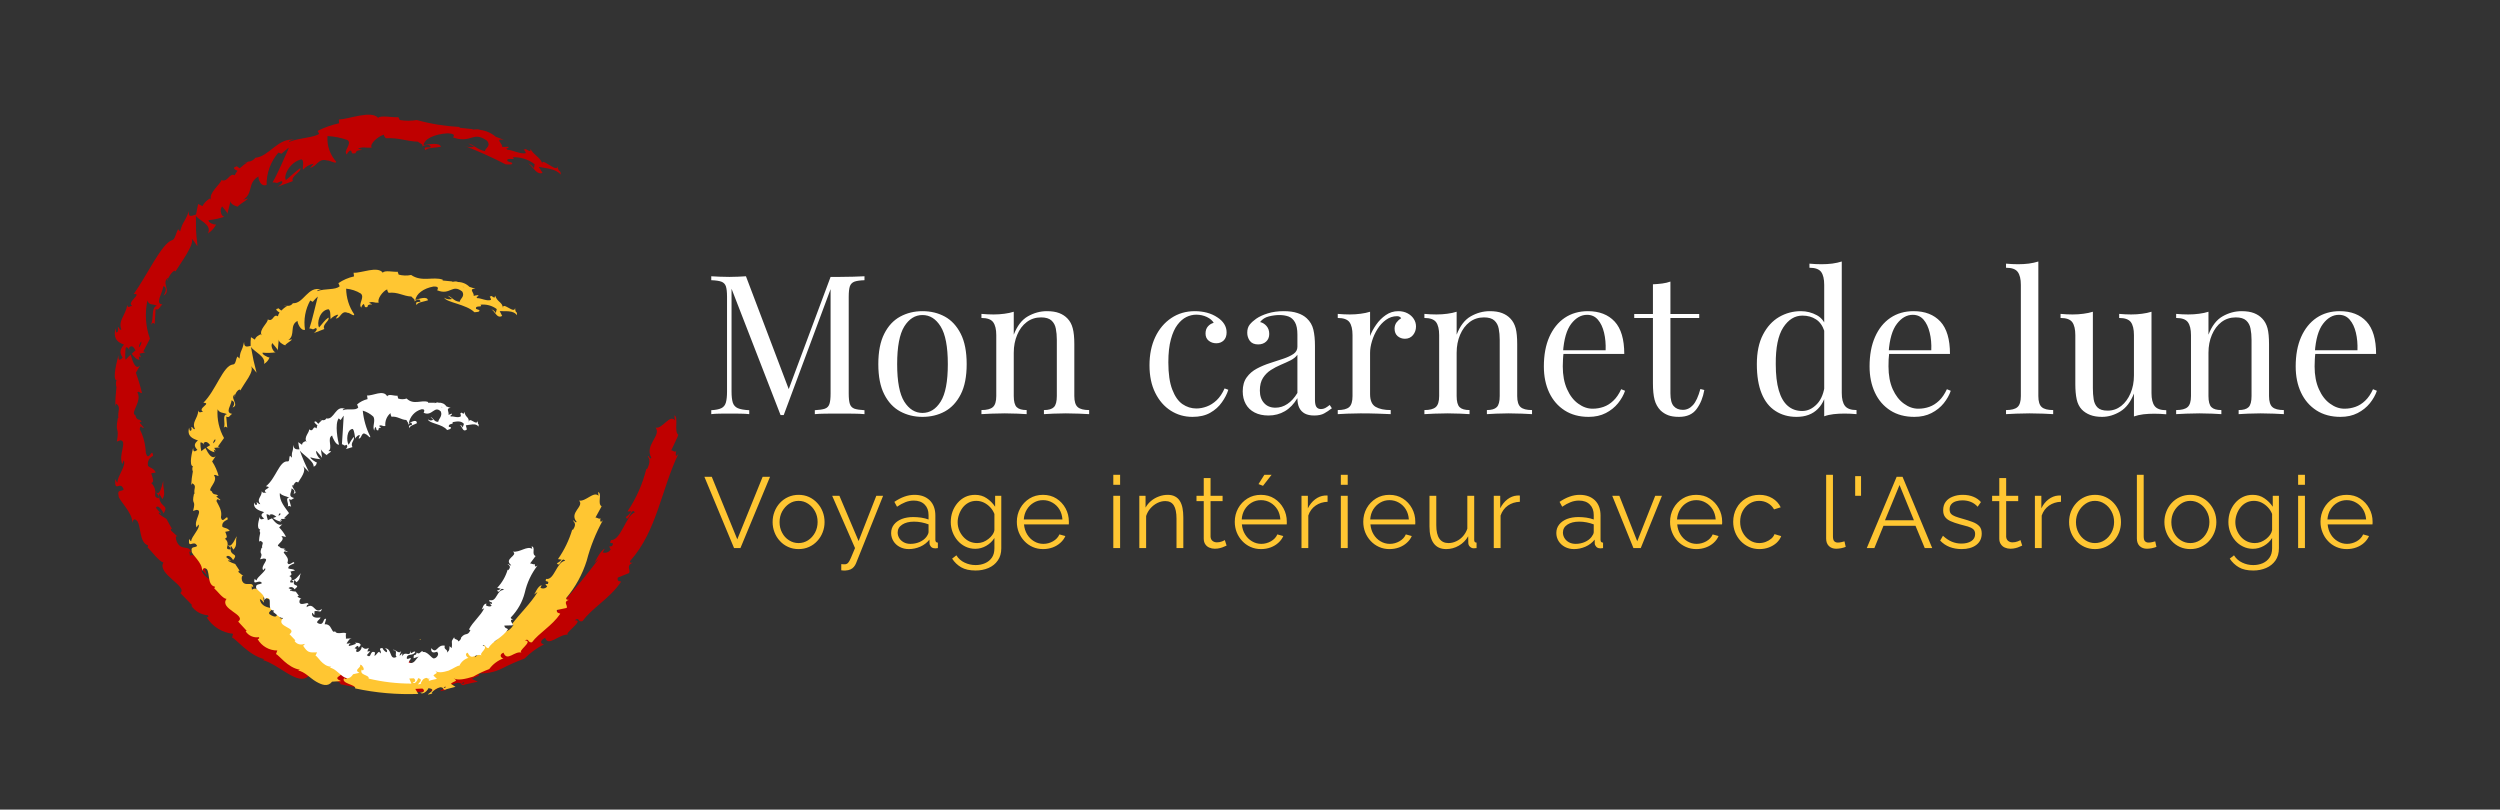
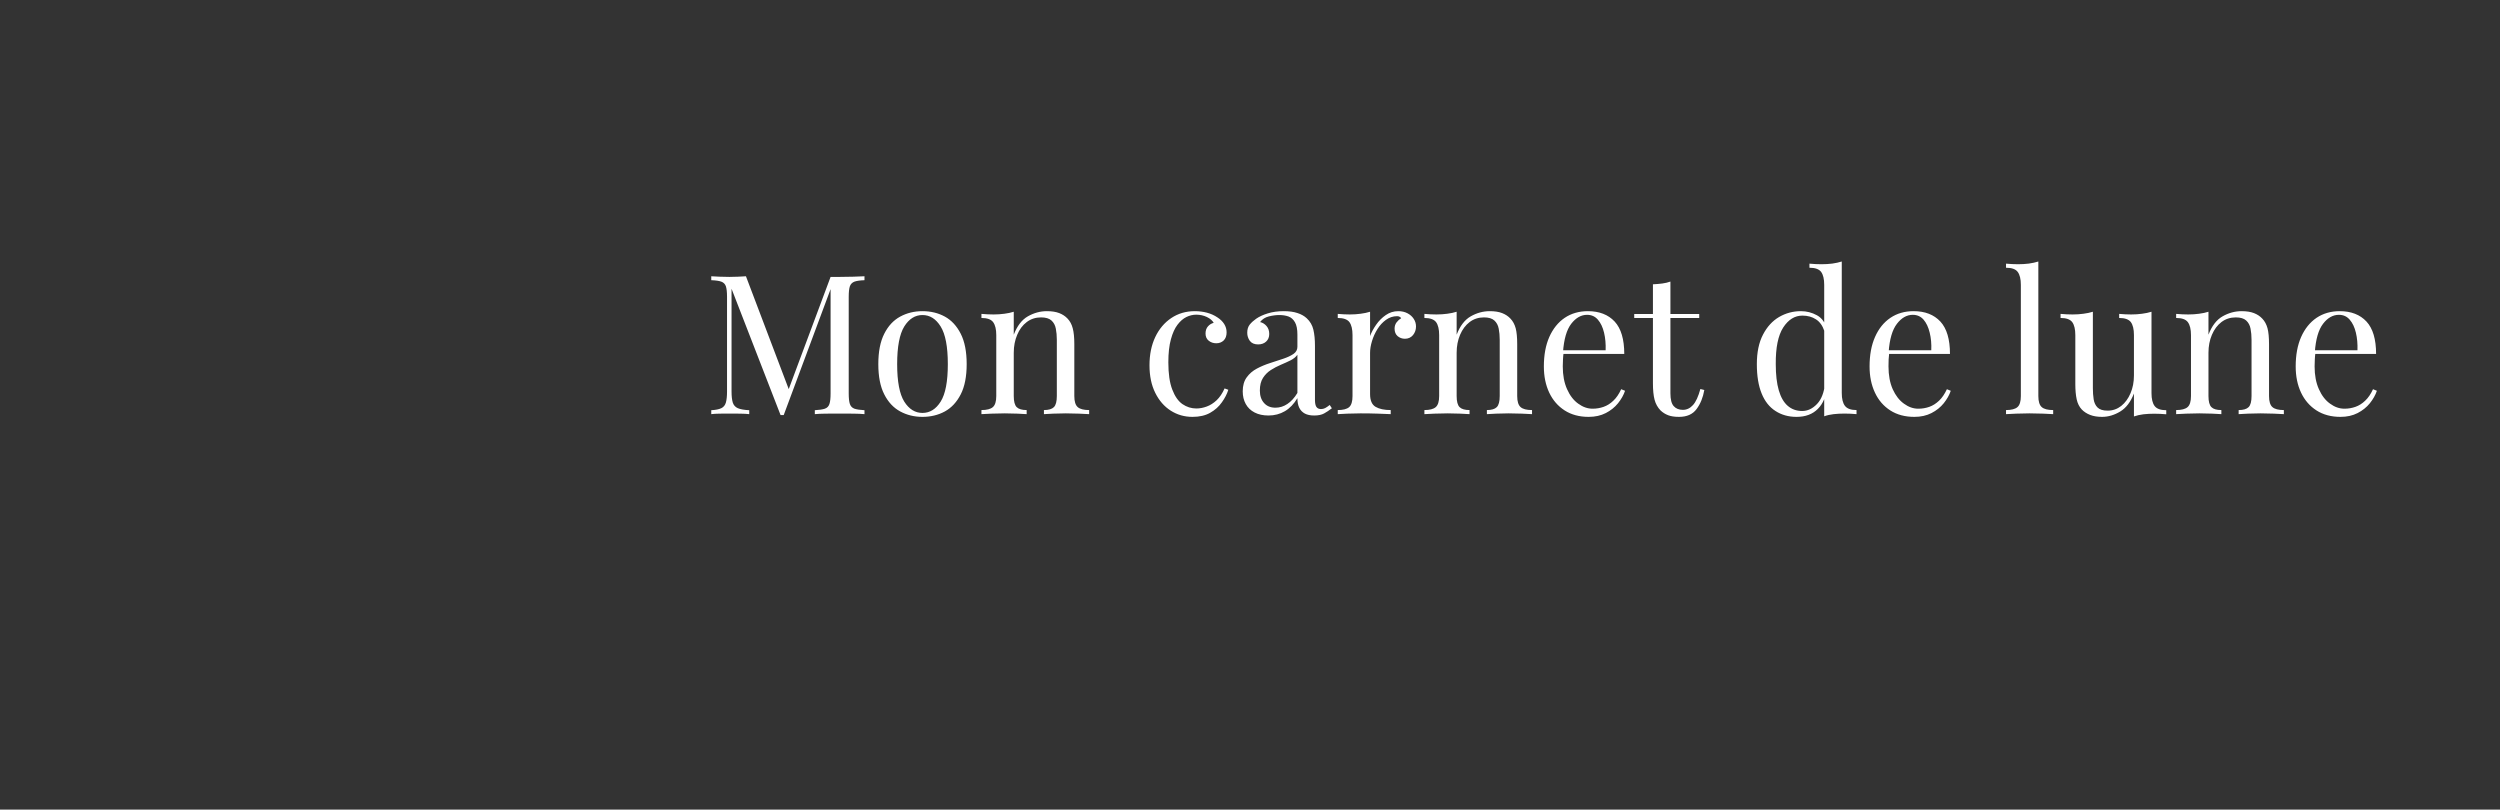
<svg xmlns="http://www.w3.org/2000/svg" version="1.1" viewBox="0 0 34.885 11.297">
  <rect x="0" y="0" width="34.885" height="11.297" fill="#333333" stroke="none" />
  <g transform="matrix(1,0,0,1,9.811,3.649)">
    <g clip-path="url(#SvgjsClipPath1001)">
      <g clip-path="url(#SvgjsClipPath1000712c9373-d68b-4f55-86a1-1074ffd764aa)">
-         <path d=" M -6.925 4.375 L -6.957 4.282 C -6.835 4.321 -6.8 4.391 -6.815 4.293 C -6.933 4.379 -7.045 4.037 -7.16 4.106 L -7.172 4.04 C -7.163 4.055 -7.155 4.053 -7.146 4.067 C -7.163 3.939 -7.279 4.053 -7.344 3.91 C -7.362 3.859 -7.365 3.818 -7.332 3.84 L -7.423 3.755 C -7.438 3.724 -7.413 3.72 -7.397 3.75 C -7.402 3.753 -7.487 3.594 -7.487 3.594 L -7.484 3.594 C -7.523 3.573 -7.56 3.548 -7.595 3.52 C -7.598 3.47 -7.573 3.535 -7.562 3.517 C -7.588 3.492 -7.612 3.466 -7.635 3.438 C -7.617 3.387 -7.556 3.451 -7.528 3.515 C -7.443 3.376 -7.599 3.454 -7.592 3.235 L -7.544 3.316 C -7.492 3.231 -7.542 3.175 -7.532 3.063 C -7.548 3.092 -7.575 3.299 -7.644 3.21 C -7.647 3.164 -7.667 3.122 -7.701 3.091 C -7.654 3.077 -7.68 3.025 -7.701 2.956 L -7.638 2.944 C -7.674 2.876 -7.704 2.89 -7.745 2.853 C -7.759 2.795 -7.73 2.736 -7.675 2.713 C -7.686 2.576 -7.741 2.821 -7.777 2.663 C -7.781 2.55 -7.81 2.439 -7.862 2.338 C -7.844 2.255 -7.823 2.349 -7.805 2.318 L -7.861 2.25 C -7.861 2.233 -7.844 2.237 -7.835 2.24 C -7.859 2.18 -7.9 2.24 -7.923 2.143 C -8 2.116 -7.823 1.946 -7.894 1.827 C -7.874 1.799 -7.854 1.843 -7.83 1.836 C -7.852 1.74 -7.881 1.646 -7.915 1.553 L -7.855 1.447 C -7.916 1.522 -7.956 1.407 -7.988 1.301 C -8.011 1.321 -8.033 1.343 -8.053 1.366 C -8.073 1.389 -8.06 1.202 -8.057 1.203 C -8.04 1.186 -8.023 1.207 -8.004 1.237 C -8.006 1.226 -8.009 1.216 -8.011 1.206 C -7.974 1.157 -7.945 1.194 -7.92 1.24 L -7.973 1.286 C -7.94 1.332 -7.902 1.374 -7.864 1.371 C -7.871 1.355 -7.875 1.337 -7.874 1.319 C -7.864 1.331 -7.856 1.339 -7.85 1.335 C -7.843 1.331 -7.855 1.313 -7.864 1.286 L -7.785 1.268 L -7.811 1.254 L -7.719 1.077 C -7.78 0.907 -7.792 0.722 -7.754 0.544 C -7.73 0.617 -7.679 0.587 -7.623 0.617 C -7.709 0.648 -7.656 0.788 -7.709 0.892 C -7.681 0.838 -7.658 0.86 -7.653 0.877 L -7.64 0.664 C -7.594 0.687 -7.59 0.638 -7.545 0.599 C -7.655 0.594 -7.54 0.433 -7.531 0.343 C -7.499 0.354 -7.477 0.388 -7.528 0.476 C -7.411 0.411 -7.575 0.288 -7.457 0.224 C -7.469 0.246 -7.482 0.255 -7.471 0.271 C -7.468 0.206 -7.372 0.095 -7.364 0.14 L -7.377 0.162 C -7.291 0.02 -7.086 -0.247 -7.138 -0.324 C -7.11 -0.293 -7.085 -0.259 -7.064 -0.223 C -7.043 -0.187 -7.072 -0.323 -7.075 -0.428 L -7.078 -0.641 C -7.042 -0.571 -6.848 -0.522 -6.909 -0.392 C -6.86 -0.423 -6.821 -0.466 -6.795 -0.517 C -6.822 -0.508 -6.919 -0.548 -6.898 -0.578 C -6.821 -0.584 -6.746 -0.601 -6.674 -0.627 C -6.717 -0.611 -6.76 -0.727 -6.708 -0.769 C -6.704 -0.749 -6.63 -0.685 -6.639 -0.661 C -6.639 -0.661 -6.593 -0.853 -6.589 -0.851 C -6.609 -0.81 -6.535 -0.772 -6.487 -0.765 C -6.513 -0.773 -6.377 -0.845 -6.35 -0.879 L -6.42 -0.86 C -6.269 -0.954 -6.365 -1.094 -6.204 -1.187 C -6.21 -1.155 -6.174 -1.035 -6.091 -1.069 C -6.093 -1.235 -6.034 -1.395 -5.926 -1.52 L -5.883 -1.504 C -5.883 -1.504 -5.781 -1.593 -5.779 -1.589 C -5.826 -1.48 -5.943 -1.212 -6.008 -1.103 C -5.937 -1.109 -5.974 -1.076 -5.886 -1.122 C -5.841 -1.109 -5.912 -1.056 -5.938 -1.043 L -5.724 -1.122 C -5.764 -1.183 -5.596 -1.256 -5.621 -1.302 C -5.625 -1.308 -5.821 -1.136 -5.821 -1.136 C -5.86 -1.188 -5.774 -1.384 -5.608 -1.425 C -5.558 -1.415 -5.595 -1.301 -5.583 -1.281 C -5.544 -1.325 -5.491 -1.355 -5.432 -1.366 L -5.485 -1.308 C -5.393 -1.316 -5.374 -1.447 -5.248 -1.41 C -5.209 -1.415 -5.118 -1.353 -5.12 -1.393 C -5.207 -1.491 -5.251 -1.619 -5.241 -1.75 C -5.146 -1.746 -5.052 -1.727 -4.963 -1.695 C -4.889 -1.644 -5.033 -1.538 -4.969 -1.494 C -4.969 -1.513 -4.94 -1.541 -4.926 -1.55 C -4.883 -1.541 -4.933 -1.491 -4.848 -1.512 C -4.845 -1.583 -4.672 -1.534 -4.816 -1.576 C -4.731 -1.607 -4.723 -1.581 -4.623 -1.59 C -4.661 -1.632 -4.544 -1.745 -4.453 -1.77 C -4.457 -1.751 -4.436 -1.73 -4.426 -1.72 C -4.243 -1.73 -4.147 -1.678 -3.98 -1.672 C -3.965 -1.656 -3.887 -1.63 -3.925 -1.603 C -3.894 -1.621 -3.859 -1.629 -3.824 -1.626 C -3.734 -1.552 -3.938 -1.634 -3.872 -1.551 C -3.861 -1.59 -3.735 -1.586 -3.659 -1.6 C -3.67 -1.664 -3.826 -1.637 -3.9 -1.623 C -3.893 -1.709 -3.753 -1.778 -3.563 -1.789 C -3.414 -1.783 -3.511 -1.722 -3.484 -1.729 C -3.228 -1.644 -3.216 -1.826 -3.017 -1.687 C -2.949 -1.605 -3.048 -1.583 -3.042 -1.539 C -3.156 -1.562 -3.2 -1.631 -3.278 -1.647 L -3.192 -1.598 C -3.246 -1.589 -3.3 -1.597 -3.349 -1.622 C -3.146 -1.544 -2.947 -1.455 -2.754 -1.355 C -2.711 -1.355 -2.649 -1.345 -2.666 -1.378 L -2.728 -1.399 C -2.764 -1.465 -2.591 -1.399 -2.657 -1.455 C -2.547 -1.459 -2.438 -1.425 -2.351 -1.358 L -2.361 -1.292 C -2.355 -1.309 -2.413 -1.367 -2.454 -1.368 C -2.393 -1.365 -2.331 -1.197 -2.24 -1.236 L -2.294 -1.321 C -2.203 -1.299 -2.063 -1.302 -1.985 -1.212 C -1.991 -1.294 -2.009 -1.223 -2.035 -1.33 C -2.024 -1.219 -2.287 -1.488 -2.238 -1.349 C -2.268 -1.461 -2.341 -1.459 -2.409 -1.569 C -2.415 -1.549 -2.392 -1.518 -2.475 -1.569 C -2.484 -1.565 -2.493 -1.563 -2.503 -1.562 L -2.508 -1.567 L -2.504 -1.562 C -2.509 -1.562 -2.509 -1.562 -2.504 -1.562 C -2.489 -1.549 -2.478 -1.532 -2.473 -1.512 C -2.537 -1.492 -2.673 -1.559 -2.729 -1.559 C -2.776 -1.591 -2.698 -1.57 -2.718 -1.601 L -2.803 -1.598 C -2.792 -1.641 -2.918 -1.721 -2.78 -1.698 L -2.894 -1.741 C -2.955 -1.793 -3.029 -1.826 -3.108 -1.836 C -3.161 -1.86 -3.264 -1.824 -3.205 -1.846 L -3.398 -1.866 L -3.398 -1.877 C -3.6 -1.888 -3.8 -1.92 -3.995 -1.974 C -4.074 -1.961 -4.153 -1.961 -4.232 -1.974 L -4.252 -2.014 C -4.334 -2.006 -4.501 -2.045 -4.534 -2.004 C -4.632 -2.114 -4.938 -1.987 -5.083 -1.981 L -5.079 -1.929 C -5.182 -1.907 -5.283 -1.871 -5.378 -1.823 L -5.357 -1.78 C -5.449 -1.724 -5.622 -1.73 -5.78 -1.668 C -5.775 -1.688 -5.733 -1.698 -5.702 -1.698 C -5.933 -1.731 -6.056 -1.463 -6.247 -1.448 C -6.269 -1.419 -6.302 -1.399 -6.339 -1.393 C -6.337 -1.393 -6.333 -1.397 -6.333 -1.401 C -6.337 -1.397 -6.343 -1.394 -6.348 -1.392 L -6.414 -1.379 C -6.394 -1.379 -6.375 -1.382 -6.356 -1.386 C -6.395 -1.361 -6.432 -1.332 -6.466 -1.3 L -6.508 -1.33 L -6.518 -1.323 C -6.572 -1.31 -6.54 -1.282 -6.497 -1.266 C -6.513 -1.247 -6.526 -1.226 -6.535 -1.203 C -6.614 -1.242 -6.627 -1.101 -6.722 -1.136 C -6.728 -1.086 -6.906 -0.952 -6.865 -0.866 C -6.874 -0.873 -6.888 -0.866 -6.869 -0.886 C -6.919 -0.862 -6.96 -0.823 -6.986 -0.773 L -7.046 -0.802 C -7.046 -0.802 -7.077 -0.658 -7.075 -0.656 C -7.151 -0.628 -7.19 -0.619 -7.173 -0.707 C -7.241 -0.523 -7.254 -0.579 -7.298 -0.419 L -7.325 -0.45 C -7.356 -0.405 -7.367 -0.303 -7.41 -0.298 C -7.556 -0.251 -7.758 0.192 -7.945 0.454 C -7.813 0.443 -8.051 0.569 -7.967 0.617 C -7.999 0.624 -8.03 0.659 -8.034 0.603 C -8.062 0.765 -8.166 0.819 -8.117 0.952 C -8.149 0.962 -8.147 0.906 -8.168 0.918 C -8.164 0.932 -8.157 0.975 -8.177 0.987 C -8.197 1 -8.194 0.958 -8.199 0.929 C -8.237 1.094 -8.156 1.13 -8.081 1.16 C -8.141 1.23 -8.144 1.274 -8.099 1.342 C -8.129 1.365 -8.164 1.408 -8.158 1.306 C -8.17 1.361 -8.251 1.647 -8.183 1.66 C -8.2 1.676 -8.192 1.739 -8.186 1.754 C -8.196 1.842 -8.202 1.93 -8.202 2.018 L -8.191 1.983 C -8.117 2.033 -8.173 2.086 -8.159 2.186 L -8.166 2.183 C -8.209 2.417 -8.142 2.281 -8.18 2.513 L -8.133 2.495 C -8.027 2.501 -8.165 2.701 -8.104 2.827 L -8.086 2.775 C -8.041 2.837 -8.176 3.001 -8.171 3.079 C -8.176 3.097 -8.191 3.057 -8.203 3.036 C -8.214 3.243 -8.135 3.045 -8.085 3.181 C -8.11 3.216 -8.18 3.173 -8.156 3.269 C -8.163 3.325 -7.958 3.501 -7.965 3.645 C -7.953 3.608 -7.941 3.572 -7.894 3.624 C -7.841 3.709 -7.867 3.923 -7.745 3.961 C -7.744 3.97 -7.747 3.98 -7.754 3.986 C -7.695 4.044 -7.592 4.186 -7.53 4.2 C -7.626 4.357 -7.183 4.536 -7.295 4.626 L -7.128 4.797 L -7.143 4.803 C -7.089 4.881 -7.003 4.93 -6.909 4.937 C -6.89 4.969 -6.919 4.962 -6.927 4.966 C -6.846 5.095 -6.711 5.179 -6.559 5.195 L -6.573 5.248 C -6.522 5.258 -6.346 5.495 -6.121 5.549 C -6.13 5.557 -6.141 5.561 -6.153 5.558 C -5.913 5.622 -5.654 5.929 -5.506 5.785 C -5.506 5.789 -5.337 5.785 -5.337 5.785 C -5.535 5.72 -5.286 5.716 -5.36 5.666 C -5.281 5.675 -5.174 5.771 -5.272 5.755 L -5.284 5.743 C -5.344 5.824 -5.044 5.842 -5.061 5.899 C -4.666 5.985 -4.26 6.02 -3.856 6.002 L -3.908 5.934 C -3.908 5.937 -3.773 5.919 -3.773 5.919 C -3.737 5.931 -3.718 5.969 -3.816 5.981 C -3.759 6.015 -3.659 5.922 -3.66 5.905 C -3.466 5.905 -3.718 6.002 -3.66 5.995 L -3.581 5.977 L -3.601 5.972 C -3.555 5.923 -3.496 5.891 -3.43 5.879 C -3.356 5.875 -3.383 5.914 -3.354 5.909 C -3.354 5.914 -3.343 5.914 -3.312 5.9 L -3.144 5.863 L -3.227 5.824 C -3.162 5.778 -3.071 5.785 -3.166 5.743 C -3.04 5.757 -2.913 5.734 -2.8 5.676 C -2.7 5.624 -2.597 5.579 -2.491 5.54 C -2.411 5.459 -2.318 5.391 -2.216 5.34 C -2.25 5.346 -2.302 5.3 -2.204 5.25 C -2.161 5.389 -2.005 5.187 -1.875 5.208 C -1.975 5.208 -1.634 4.998 -1.793 5.006 C -1.717 4.953 -1.755 5.041 -1.682 5.018 C -1.551 4.834 -1.301 4.703 -1.145 4.469 C -1.156 4.455 -1.205 4.475 -1.191 4.411 L -1.032 4.347 C -1.008 4.297 -1.083 4.252 -0.98 4.201 C -1 4.205 -1.03 4.21 -1.016 4.176 C -0.644 3.761 -0.585 3.184 -0.342 2.678 C -0.388 2.746 -0.385 2.696 -0.376 2.64 C -0.39 2.675 -0.419 2.632 -0.445 2.636 C -0.445 2.636 -0.341 2.42 -0.346 2.418 C -0.41 2.371 -0.338 2.172 -0.401 2.146 L -0.393 2.218 C -0.463 2.122 -0.567 2.341 -0.663 2.318 C -0.578 2.43 -0.822 2.56 -0.722 2.739 C -0.747 2.772 -0.748 2.703 -0.773 2.718 C -0.736 2.767 -0.743 2.818 -0.783 2.902 L -0.791 2.889 C -0.843 3.102 -0.932 3.305 -1.055 3.487 L -1.001 3.487 C -1.021 3.518 -1.047 3.545 -1.078 3.566 C -1.044 3.661 -0.998 3.411 -0.953 3.502 C -1.073 3.538 -1.151 3.899 -1.283 3.886 C -1.333 3.966 -1.221 3.892 -1.271 3.971 L -1.31 3.977 L -1.29 4.019 C -1.313 4.057 -1.36 4.074 -1.402 4.059 C -1.39 4.043 -1.381 4.025 -1.374 4.007 C -1.451 4.05 -1.499 4.194 -1.524 4.209 L -1.456 4.148 C -1.619 4.368 -1.795 4.58 -1.981 4.782 L -1.952 4.786 C -2.074 4.943 -2.09 4.862 -2.246 5.005 L -2.243 4.997 C -2.268 5.046 -2.308 5.085 -2.358 5.109 C -2.326 5.058 -2.47 5.117 -2.426 5.056 C -2.581 5.2 -2.493 5.141 -2.575 5.282 L -2.622 5.263 C -2.642 5.318 -2.684 5.363 -2.738 5.387 C -2.672 5.319 -2.824 5.365 -2.754 5.284 C -2.981 5.31 -3.029 5.483 -3.163 5.412 C -3.227 5.545 -2.964 5.4 -3.01 5.44 C -2.952 5.455 -3.064 5.542 -3.135 5.557 C -3.204 5.583 -3.291 5.465 -3.461 5.512 C -3.444 5.509 -3.445 5.501 -3.427 5.497 C -3.498 5.485 -3.544 5.57 -3.633 5.537 C -3.667 5.605 -3.737 5.549 -3.738 5.63 L -3.578 5.587 C -3.664 5.622 -3.74 5.727 -3.901 5.706 C -3.877 5.681 -3.849 5.66 -3.818 5.644 C -3.866 5.626 -3.904 5.675 -3.952 5.653 C -3.946 5.577 -3.756 5.607 -3.668 5.533 C -3.719 5.507 -3.842 5.619 -3.806 5.525 C -3.862 5.648 -3.977 5.537 -4.091 5.623 L -4.085 5.575 C -4.113 5.592 -4.144 5.603 -4.176 5.608 L -4.117 5.543 C -4.211 5.6 -4.301 5.51 -4.391 5.529 C -4.2 5.537 -4.348 5.592 -4.268 5.626 C -4.51 5.683 -4.402 5.498 -4.664 5.505 C -4.629 5.503 -4.536 5.541 -4.591 5.561 C -4.643 5.552 -4.691 5.528 -4.731 5.492 C -4.905 5.476 -4.712 5.545 -4.789 5.563 C -4.84 5.496 -4.878 5.573 -4.96 5.58 L -4.951 5.532 C -5.142 5.464 -5.025 5.622 -5.197 5.541 L -5.105 5.495 L -5.202 5.488 L -5.168 5.439 C -5.248 5.456 -5.331 5.438 -5.398 5.39 C -5.386 5.433 -5.438 5.47 -5.523 5.44 C -5.571 5.392 -5.476 5.408 -5.598 5.371 C -5.559 5.352 -5.517 5.328 -5.48 5.388 C -5.47 5.375 -5.445 5.369 -5.434 5.356 C -5.483 5.302 -5.584 5.293 -5.626 5.279 C -5.61 5.284 -5.595 5.294 -5.583 5.305 C -5.649 5.307 -5.714 5.303 -5.779 5.296 C -5.796 5.267 -5.77 5.263 -5.743 5.26 C -5.783 5.256 -5.823 5.248 -5.862 5.238 C -5.832 5.209 -5.82 5.17 -5.742 5.186 L -5.916 5.151 C -5.919 5.131 -5.973 5.07 -5.946 5.066 C -6.012 4.996 -6.185 5.014 -6.274 4.917 C -6.291 4.918 -6.308 4.914 -6.323 4.906 C -6.402 4.811 -6.499 4.732 -6.608 4.675 L -6.62 4.568 C -6.713 4.507 -6.6 4.708 -6.756 4.603 C -6.869 4.53 -6.749 4.527 -6.768 4.481 C -6.836 4.459 -6.968 4.422 -7.005 4.295 C -6.968 4.321 -6.955 4.351 -6.925 4.375 Z M -7.644 3.213 C -7.626 3.235 -7.578 3.273 -7.598 3.302 C -7.661 3.293 -7.644 3.261 -7.644 3.213 Z M -7.841 1.115 C -7.831 1.139 -7.846 1.168 -7.874 1.201 C -7.871 1.17 -7.86 1.14 -7.841 1.115 Z M -2.986 -1.746 L -2.989 -1.746 C -3.048 -1.786 -3.029 -1.771 -2.986 -1.746 Z M -2.862 -1.678 C -2.847 -1.678 -2.845 -1.686 -2.848 -1.695 C -2.862 -1.687 -2.891 -1.695 -2.924 -1.712 C -2.919 -1.697 -2.905 -1.683 -2.862 -1.678 Z M -3.344 5.893 L -3.372 5.887 C -3.317 5.858 -3.331 5.874 -3.344 5.893 Z" fill="#bf0000" transform="matrix(1,0,0,1,0,0)" fill-rule="nonzero" />
-       </g>
+         </g>
      <g clip-path="url(#SvgjsClipPath1000712c9373-d68b-4f55-86a1-1074ffd764aa)">
        <path d=" M -3.957 5.277 L -3.95 5.281 C -3.925 5.26 -3.938 5.264 -3.957 5.277 Z" fill="#ffc632" transform="matrix(1,0,0,1,0,0)" fill-rule="nonzero" />
      </g>
      <g clip-path="url(#SvgjsClipPath1000712c9373-d68b-4f55-86a1-1074ffd764aa)">
        <path d=" M -6.126 4.762 L -6.137 4.687 C -6.039 4.703 -6.024 4.758 -6.018 4.677 C -6.126 4.76 -6.18 4.503 -6.296 4.579 L -6.3 4.529 C -6.293 4.539 -6.284 4.536 -6.278 4.546 C -6.278 4.448 -6.398 4.555 -6.435 4.449 C -6.443 4.41 -6.438 4.377 -6.413 4.391 L -6.482 4.335 C -6.49 4.312 -6.467 4.306 -6.458 4.329 L -6.528 4.223 L -6.523 4.223 C -6.558 4.212 -6.592 4.198 -6.624 4.18 C -6.624 4.143 -6.604 4.189 -6.592 4.174 C -6.614 4.159 -6.635 4.142 -6.655 4.124 C -6.633 4.084 -6.58 4.124 -6.559 4.166 C -6.467 4.055 -6.624 4.13 -6.589 3.965 L -6.554 4.021 C -6.492 3.954 -6.532 3.916 -6.507 3.834 C -6.527 3.855 -6.58 4.011 -6.635 3.951 C -6.631 3.918 -6.646 3.886 -6.674 3.868 C -6.627 3.854 -6.651 3.819 -6.668 3.772 L -6.605 3.759 C -6.639 3.714 -6.669 3.726 -6.708 3.702 C -6.72 3.643 -6.675 3.621 -6.634 3.599 C -6.634 3.504 -6.706 3.68 -6.728 3.569 C -6.711 3.484 -6.743 3.435 -6.791 3.342 C -6.775 3.284 -6.752 3.348 -6.735 3.327 L -6.791 3.281 C -6.791 3.269 -6.775 3.272 -6.767 3.273 C -6.791 3.231 -6.832 3.273 -6.857 3.206 C -6.937 3.187 -6.757 3.068 -6.825 2.984 C -6.805 2.964 -6.786 2.996 -6.761 2.991 C -6.78 2.92 -6.81 2.851 -6.851 2.79 L -6.801 2.715 C -6.854 2.766 -6.904 2.683 -6.944 2.603 C -6.964 2.616 -6.983 2.631 -7.002 2.647 C -7.011 2.608 -7.015 2.568 -7.015 2.528 C -7.001 2.517 -6.982 2.533 -6.961 2.556 L -6.97 2.533 C -6.935 2.5 -6.905 2.529 -6.878 2.563 L -6.929 2.593 C -6.9 2.628 -6.86 2.653 -6.815 2.662 C -6.823 2.651 -6.827 2.638 -6.828 2.624 C -6.819 2.633 -6.81 2.639 -6.804 2.638 C -6.797 2.636 -6.811 2.621 -6.822 2.601 L -6.743 2.593 L -6.77 2.582 L -6.685 2.463 C -6.754 2.341 -6.785 2.201 -6.775 2.062 C -6.745 2.118 -6.7 2.105 -6.643 2.13 C -6.721 2.145 -6.654 2.258 -6.691 2.328 C -6.672 2.29 -6.648 2.309 -6.64 2.322 L -6.654 2.164 C -6.608 2.186 -6.611 2.149 -6.571 2.126 C -6.678 2.11 -6.581 2.003 -6.58 1.937 C -6.548 1.949 -6.524 1.979 -6.566 2.037 C -6.461 2.003 -6.621 1.892 -6.527 1.852 C -6.534 1.868 -6.543 1.874 -6.532 1.889 C -6.538 1.837 -6.469 1.761 -6.456 1.796 L -6.463 1.813 C -6.414 1.706 -6.25 1.532 -6.311 1.458 C -6.282 1.487 -6.255 1.519 -6.231 1.552 L -6.274 1.377 L -6.309 1.193 C -6.266 1.258 -6.096 1.326 -6.127 1.429 C -6.091 1.409 -6.064 1.377 -6.05 1.339 C -6.072 1.342 -6.162 1.294 -6.146 1.272 C -6.085 1.278 -6.023 1.276 -5.962 1.267 C -5.994 1.273 -6.047 1.167 -6.008 1.139 C -6.003 1.157 -5.931 1.224 -5.935 1.243 L -5.921 1.084 C -5.93 1.118 -5.865 1.162 -5.826 1.172 C -5.849 1.162 -5.752 1.113 -5.736 1.087 L -5.787 1.095 C -5.684 1.026 -5.777 0.889 -5.659 0.829 C -5.662 0.856 -5.616 0.971 -5.555 0.953 C -5.577 0.812 -5.551 0.668 -5.482 0.544 L -5.447 0.563 C -5.426 0.536 -5.402 0.511 -5.376 0.489 C -5.403 0.588 -5.459 0.838 -5.494 0.935 C -5.44 0.935 -5.462 0.964 -5.404 0.928 C -5.369 0.944 -5.415 0.988 -5.432 0.999 L -5.285 0.942 C -5.322 0.878 -5.204 0.827 -5.228 0.782 C -5.254 0.8 -5.277 0.822 -5.296 0.846 C -5.328 0.883 -5.358 0.92 -5.358 0.92 C -5.393 0.868 -5.355 0.682 -5.228 0.666 C -5.189 0.683 -5.207 0.786 -5.195 0.806 C -5.19 0.78 -5.106 0.732 -5.091 0.745 L -5.125 0.794 C -5.057 0.799 -5.053 0.677 -4.961 0.716 C -4.933 0.712 -4.864 0.777 -4.869 0.736 C -4.941 0.631 -4.979 0.506 -4.981 0.379 C -4.908 0.386 -4.837 0.409 -4.775 0.448 C -4.718 0.502 -4.818 0.597 -4.769 0.644 C -4.769 0.626 -4.75 0.602 -4.741 0.593 C -4.71 0.605 -4.741 0.651 -4.683 0.635 C -4.683 0.566 -4.555 0.629 -4.662 0.575 C -4.604 0.55 -4.596 0.583 -4.525 0.573 C -4.553 0.53 -4.473 0.415 -4.408 0.389 C -4.407 0.407 -4.4 0.424 -4.388 0.437 C -4.257 0.422 -4.19 0.483 -4.07 0.489 C -4.06 0.507 -4.005 0.532 -4.032 0.56 C -4.012 0.542 -3.987 0.531 -3.96 0.53 C -3.897 0.596 -4.041 0.53 -3.996 0.608 C -3.988 0.568 -3.897 0.561 -3.84 0.542 C -3.846 0.48 -3.961 0.518 -4.014 0.538 C -4.006 0.453 -3.902 0.374 -3.761 0.349 C -3.652 0.345 -3.728 0.412 -3.707 0.403 C -3.525 0.475 -3.505 0.309 -3.362 0.418 C -3.317 0.489 -3.395 0.521 -3.395 0.562 C -3.48 0.557 -3.506 0.491 -3.562 0.477 L -3.502 0.523 C -3.54 0.534 -3.581 0.527 -3.613 0.505 C -3.579 0.573 -3.301 0.597 -3.191 0.708 C -3.161 0.704 -3.113 0.708 -3.122 0.678 L -3.167 0.662 C -3.188 0.602 -3.063 0.65 -3.107 0.603 C -3.026 0.593 -2.944 0.615 -2.879 0.664 L -2.895 0.727 C -2.888 0.71 -2.93 0.666 -2.962 0.67 C -2.914 0.665 -2.882 0.809 -2.804 0.759 L -2.838 0.692 C -2.766 0.699 -2.649 0.675 -2.598 0.75 C -2.593 0.676 -2.617 0.743 -2.624 0.647 C -2.628 0.747 -2.813 0.538 -2.79 0.659 C -2.801 0.558 -2.864 0.578 -2.903 0.476 C -2.911 0.495 -2.895 0.524 -2.953 0.481 C -2.961 0.485 -2.968 0.488 -2.976 0.49 L -2.98 0.486 L -2.977 0.49 C -2.982 0.49 -2.982 0.49 -2.977 0.49 C -2.967 0.503 -2.961 0.519 -2.959 0.535 C -3.011 0.56 -3.108 0.507 -3.15 0.512 C -3.183 0.483 -3.127 0.498 -3.137 0.469 C -3.159 0.47 -3.181 0.474 -3.202 0.48 C -3.189 0.438 -3.281 0.376 -3.176 0.382 L -3.261 0.353 C -3.303 0.311 -3.36 0.287 -3.42 0.286 C -3.459 0.263 -3.537 0.302 -3.492 0.279 L -3.634 0.265 L -3.634 0.253 C -3.769 0.207 -3.925 0.29 -4.074 0.188 C -4.132 0.2 -4.191 0.198 -4.248 0.183 L -4.262 0.143 C -4.321 0.149 -4.446 0.117 -4.469 0.157 C -4.542 0.058 -4.768 0.164 -4.877 0.157 L -4.871 0.208 C -4.949 0.225 -5.023 0.257 -5.089 0.302 L -5.071 0.345 C -5.133 0.402 -5.268 0.372 -5.385 0.414 C -5.385 0.395 -5.351 0.39 -5.327 0.393 C -5.514 0.331 -5.573 0.593 -5.724 0.582 C -5.739 0.606 -5.766 0.62 -5.794 0.619 C -5.792 0.618 -5.79 0.616 -5.788 0.614 L -5.8 0.619 L -5.853 0.619 C -5.838 0.622 -5.822 0.623 -5.806 0.621 C -5.836 0.639 -5.862 0.661 -5.886 0.685 L -5.927 0.652 L -5.935 0.658 C -5.978 0.661 -5.947 0.691 -5.91 0.712 C -5.922 0.727 -5.93 0.746 -5.933 0.765 C -6.002 0.722 -5.993 0.85 -6.075 0.808 C -6.069 0.856 -6.203 0.952 -6.16 1.029 C -6.168 1.021 -6.18 1.024 -6.165 1.011 C -6.203 1.03 -6.242 1.049 -6.254 1.09 L -6.309 1.056 C -6.314 1.097 -6.316 1.137 -6.314 1.178 C -6.375 1.193 -6.406 1.196 -6.405 1.121 C -6.437 1.273 -6.455 1.223 -6.469 1.355 L -6.497 1.326 C -6.522 1.358 -6.519 1.439 -6.561 1.437 C -6.697 1.45 -6.798 1.8 -6.973 1.971 C -6.849 1.976 -7.064 2.05 -6.977 2.096 C -7.008 2.096 -7.032 2.124 -7.043 2.079 C -7.053 2.201 -7.139 2.238 -7.09 2.339 C -7.122 2.344 -7.122 2.303 -7.141 2.31 C -7.141 2.321 -7.13 2.353 -7.149 2.361 C -7.169 2.368 -7.166 2.338 -7.172 2.318 C -7.205 2.439 -7.124 2.471 -7.049 2.497 C -7.105 2.544 -7.106 2.577 -7.056 2.629 C -7.084 2.645 -7.115 2.675 -7.116 2.6 C -7.125 2.64 -7.182 2.85 -7.116 2.86 C -7.134 2.871 -7.127 2.917 -7.12 2.929 C -7.132 2.992 -7.14 3.056 -7.143 3.12 L -7.129 3.095 C -7.058 3.131 -7.113 3.169 -7.096 3.241 L -7.104 3.241 C -7.143 3.412 -7.071 3.31 -7.117 3.481 L -7.071 3.466 C -6.966 3.466 -7.117 3.619 -7.067 3.71 L -7.043 3.67 C -7.006 3.713 -7.143 3.841 -7.142 3.9 C -7.147 3.913 -7.161 3.885 -7.172 3.871 C -7.189 4.026 -7.106 3.871 -7.06 3.969 C -7.087 3.998 -7.151 3.969 -7.136 4.041 C -7.148 4.084 -6.975 4.206 -6.993 4.318 C -6.979 4.288 -6.965 4.26 -6.924 4.294 C -6.882 4.353 -6.918 4.517 -6.811 4.538 C -6.811 4.546 -6.816 4.555 -6.823 4.559 C -6.776 4.6 -6.703 4.705 -6.65 4.708 C -6.756 4.85 -6.365 4.929 -6.487 5.025 L -6.369 5.153 L -6.383 5.161 C -6.343 5.222 -6.27 5.254 -6.198 5.242 C -6.184 5.266 -6.209 5.265 -6.216 5.27 C -6.159 5.368 -6.055 5.428 -5.941 5.428 L -5.96 5.478 C -5.923 5.486 -5.799 5.668 -5.628 5.696 C -5.635 5.704 -5.645 5.708 -5.655 5.707 C -5.56 5.721 -5.484 5.815 -5.399 5.863 C -5.314 5.911 -5.236 5.938 -5.177 5.863 L -5.051 5.855 C -5.191 5.796 -5.008 5.785 -5.057 5.738 C -5.001 5.744 -4.929 5.835 -5 5.823 L -5.009 5.811 C -5.059 5.893 -4.839 5.902 -4.855 5.957 C -4.565 6.02 -4.269 6.045 -3.974 6.034 L -4.016 5.964 L -3.918 5.959 C -3.89 5.973 -3.875 6.013 -3.947 6.017 C -3.904 6.055 -3.832 5.97 -3.834 5.954 C -3.691 5.969 -3.873 6.045 -3.834 6.042 L -3.776 6.03 L -3.791 6.023 C -3.761 5.982 -3.717 5.953 -3.668 5.941 C -3.613 5.941 -3.631 5.978 -3.61 5.974 C -3.61 5.979 -3.601 5.979 -3.578 5.967 L -3.455 5.935 L -3.52 5.893 C -3.475 5.85 -3.408 5.861 -3.481 5.815 C -3.427 5.851 -3.313 5.826 -3.206 5.792 C -3.135 5.751 -3.061 5.716 -2.984 5.687 C -2.934 5.619 -2.865 5.567 -2.786 5.538 C -2.812 5.538 -2.859 5.489 -2.786 5.458 C -2.732 5.593 -2.634 5.426 -2.526 5.458 C -2.611 5.445 -2.355 5.297 -2.486 5.287 C -2.427 5.253 -2.45 5.323 -2.388 5.314 C -2.291 5.183 -2.11 5.087 -1.993 4.916 C -2.004 4.903 -2.047 4.912 -2.041 4.863 L -1.903 4.834 C -1.887 4.795 -1.958 4.751 -1.873 4.721 C -1.89 4.721 -1.915 4.721 -1.91 4.696 C -1.781 4.543 -1.684 4.366 -1.624 4.175 C -1.573 3.978 -1.496 3.787 -1.397 3.608 C -1.437 3.657 -1.437 3.621 -1.433 3.579 C -1.444 3.605 -1.476 3.571 -1.502 3.573 L -1.416 3.416 C -1.48 3.38 -1.403 3.237 -1.465 3.217 L -1.459 3.269 C -1.528 3.2 -1.636 3.354 -1.731 3.336 C -1.653 3.418 -1.876 3.502 -1.764 3.634 C -1.787 3.656 -1.793 3.607 -1.817 3.616 C -1.775 3.654 -1.781 3.689 -1.817 3.747 L -1.825 3.738 C -1.869 3.886 -1.936 4.026 -2.025 4.153 L -1.974 4.16 C -1.991 4.182 -2.014 4.199 -2.04 4.21 C -1.997 4.284 -1.977 4.104 -1.925 4.177 C -2.043 4.187 -2.077 4.452 -2.19 4.429 C -2.222 4.487 -2.134 4.441 -2.167 4.5 L -2.201 4.5 L -2.176 4.536 C -2.2 4.564 -2.24 4.571 -2.271 4.552 C -2.262 4.545 -2.258 4.525 -2.253 4.515 C -2.318 4.537 -2.343 4.643 -2.364 4.65 L -2.31 4.613 C -2.404 4.77 -2.563 4.919 -2.67 5.064 L -2.646 5.072 C -2.725 5.192 -2.745 5.123 -2.848 5.233 L -2.848 5.226 C -2.859 5.265 -2.888 5.297 -2.926 5.311 C -2.906 5.271 -3.015 5.301 -2.987 5.252 C -3.092 5.36 -3.03 5.317 -3.077 5.437 L -3.115 5.415 C -3.12 5.461 -3.148 5.502 -3.188 5.524 C -3.145 5.465 -3.254 5.496 -3.211 5.424 C -3.374 5.432 -3.397 5.582 -3.504 5.499 C -3.54 5.618 -3.355 5.512 -3.386 5.545 C -3.341 5.567 -3.417 5.636 -3.472 5.642 C -3.523 5.655 -3.595 5.541 -3.712 5.58 C -3.7 5.576 -3.701 5.568 -3.689 5.565 C -3.739 5.55 -3.767 5.636 -3.833 5.594 C -3.854 5.659 -3.907 5.598 -3.904 5.68 L -3.791 5.651 C -3.851 5.677 -3.9 5.776 -4.018 5.742 C -4.004 5.72 -3.984 5.701 -3.961 5.687 C -3.995 5.666 -4.02 5.708 -4.056 5.687 C -4.056 5.607 -3.917 5.656 -3.858 5.59 C -3.896 5.559 -3.979 5.659 -3.957 5.57 C -3.992 5.684 -4.078 5.567 -4.155 5.66 L -4.151 5.612 C -4.169 5.629 -4.191 5.642 -4.215 5.648 L -4.172 5.581 C -4.237 5.64 -4.3 5.553 -4.363 5.57 C -4.231 5.58 -4.335 5.634 -4.277 5.668 C -4.448 5.722 -4.371 5.534 -4.554 5.54 C -4.528 5.535 -4.463 5.578 -4.503 5.596 C -4.54 5.584 -4.574 5.562 -4.6 5.532 C -4.722 5.532 -4.588 5.583 -4.642 5.607 C -4.676 5.546 -4.705 5.625 -4.765 5.638 L -4.757 5.59 C -4.889 5.535 -4.815 5.683 -4.932 5.611 L -4.863 5.562 L -4.93 5.559 L -4.903 5.509 C -4.959 5.526 -5.019 5.514 -5.063 5.475 C -5.058 5.512 -5.1 5.556 -5.162 5.539 C -5.194 5.499 -5.123 5.502 -5.212 5.483 C -5.181 5.46 -5.147 5.43 -5.126 5.483 C -5.117 5.469 -5.098 5.46 -5.089 5.447 C -5.12 5.402 -5.194 5.406 -5.225 5.398 C -5.213 5.402 -5.203 5.409 -5.195 5.418 C -5.243 5.428 -5.292 5.432 -5.34 5.43 C -5.351 5.403 -5.33 5.398 -5.31 5.392 C -5.335 5.384 -5.36 5.396 -5.395 5.381 C -5.37 5.35 -5.352 5.313 -5.3 5.321 L -5.423 5.303 C -5.423 5.284 -5.455 5.232 -5.434 5.226 C -5.477 5.174 -5.618 5.22 -5.675 5.145 C -5.687 5.149 -5.7 5.147 -5.711 5.141 C -5.771 5.08 -5.796 4.996 -5.906 4.976 L -5.902 4.888 C -5.972 4.851 -5.902 5.002 -6.022 4.939 C -6.108 4.897 -6.007 4.875 -6.015 4.838 C -6.067 4.829 -6.173 4.815 -6.185 4.71 C -6.153 4.722 -6.147 4.745 -6.126 4.762 Z M -6.635 3.955 C -6.621 3.97 -6.58 3.995 -6.603 4.018 C -6.661 4.017 -6.641 3.991 -6.635 3.955 Z M -6.809 2.48 C -6.798 2.498 -6.812 2.518 -6.838 2.538 C -6.836 2.515 -6.825 2.494 -6.809 2.479 Z M -3.335 0.36 L -3.338 0.36 C -3.379 0.329 -3.365 0.341 -3.335 0.36 Z M -3.245 0.411 C -3.232 0.407 -3.23 0.401 -3.232 0.393 C -3.243 0.403 -3.266 0.397 -3.289 0.386 C -3.285 0.4 -3.278 0.412 -3.245 0.411 Z M -3.6 5.952 L -3.621 5.946 C -3.584 5.919 -3.59 5.935 -3.6 5.952 Z" fill="#ffc632" transform="matrix(1,0,0,1,0,0)" fill-rule="nonzero" />
      </g>
      <g clip-path="url(#SvgjsClipPath1000712c9373-d68b-4f55-86a1-1074ffd764aa)">
-         <path d=" M -5.425 4.934 L -5.421 4.878 C -5.342 4.872 -5.339 4.91 -5.319 4.847 C -5.425 4.932 -5.421 4.746 -5.533 4.824 L -5.526 4.787 C -5.522 4.793 -5.516 4.79 -5.511 4.796 C -5.49 4.722 -5.616 4.823 -5.633 4.753 C -5.633 4.727 -5.625 4.703 -5.604 4.708 L -5.658 4.68 C -5.659 4.674 -5.656 4.668 -5.65 4.666 C -5.644 4.664 -5.638 4.666 -5.635 4.672 L -5.683 4.607 L -5.679 4.607 C -5.708 4.605 -5.737 4.6 -5.765 4.593 C -5.756 4.566 -5.745 4.596 -5.733 4.584 C -5.733 4.584 -5.787 4.558 -5.785 4.557 C -5.772 4.546 -5.755 4.541 -5.738 4.544 C -5.722 4.548 -5.708 4.56 -5.701 4.575 C -5.596 4.486 -5.753 4.557 -5.701 4.444 L -5.674 4.476 C -5.609 4.424 -5.643 4.405 -5.61 4.348 C -5.631 4.363 -5.7 4.472 -5.746 4.44 C -5.739 4.423 -5.74 4.405 -5.774 4.389 C -5.728 4.374 -5.746 4.354 -5.758 4.326 L -5.695 4.312 C -5.722 4.286 -5.754 4.296 -5.788 4.283 C -5.794 4.247 -5.746 4.229 -5.706 4.213 C -5.701 4.154 -5.782 4.269 -5.8 4.201 C -5.779 4.147 -5.808 4.119 -5.853 4.061 C -5.835 4.024 -5.813 4.064 -5.796 4.05 L -5.851 4.023 C -5.851 4.015 -5.835 4.016 -5.826 4.017 C -5.849 3.992 -5.891 4.017 -5.914 3.977 C -5.99 3.964 -5.812 3.891 -5.884 3.836 C -5.865 3.825 -5.845 3.845 -5.82 3.842 C -5.845 3.794 -5.877 3.749 -5.916 3.711 L -5.871 3.666 C -5.922 3.696 -5.974 3.64 -6.016 3.584 C -6.035 3.592 -6.055 3.6 -6.073 3.61 C -6.082 3.583 -6.088 3.556 -6.093 3.529 C -6.08 3.523 -6.059 3.534 -6.038 3.552 L -6.049 3.535 C -6.017 3.516 -5.985 3.537 -5.955 3.562 L -6.002 3.579 C -5.969 3.606 -5.929 3.624 -5.887 3.631 C -5.894 3.625 -5.899 3.616 -5.901 3.607 C -5.894 3.612 -5.885 3.616 -5.876 3.616 C -5.869 3.616 -5.884 3.606 -5.896 3.592 L -5.821 3.592 L -5.848 3.582 L -5.778 3.511 C -5.829 3.436 -5.916 3.345 -5.906 3.231 C -5.87 3.273 -5.829 3.269 -5.772 3.296 C -5.844 3.296 -5.77 3.381 -5.797 3.424 C -5.783 3.401 -5.754 3.416 -5.748 3.424 L -5.778 3.316 C -5.733 3.337 -5.738 3.312 -5.706 3.301 C -5.807 3.276 -5.735 3.216 -5.744 3.166 C -5.713 3.18 -5.687 3.204 -5.715 3.239 C -5.624 3.232 -5.79 3.128 -5.709 3.114 C -5.713 3.124 -5.72 3.127 -5.709 3.139 C -5.722 3.101 -5.671 3.054 -5.653 3.085 L -5.658 3.095 C -5.623 3.03 -5.524 2.92 -5.585 2.852 C -5.577 2.858 -5.512 2.925 -5.5 2.937 C -5.548 2.84 -5.591 2.74 -5.628 2.638 C -5.582 2.698 -5.428 2.786 -5.435 2.862 C -5.416 2.857 -5.398 2.846 -5.389 2.804 C -5.405 2.804 -5.487 2.748 -5.479 2.732 C -5.431 2.747 -5.382 2.756 -5.332 2.76 C -5.357 2.76 -5.418 2.661 -5.394 2.643 C -5.385 2.66 -5.316 2.729 -5.316 2.745 L -5.334 2.612 C -5.334 2.639 -5.275 2.689 -5.245 2.705 C -5.263 2.691 -5.198 2.668 -5.191 2.648 L -5.229 2.645 C -5.16 2.607 -5.255 2.466 -5.176 2.428 C -5.174 2.454 -5.123 2.564 -5.081 2.556 C -5.096 2.499 -5.143 2.271 -5.085 2.189 L -5.057 2.212 C -5.057 2.212 -5.015 2.148 -5.015 2.151 C -5.021 2.252 -5.033 2.466 -5.04 2.55 C -5.001 2.559 -5.013 2.581 -4.977 2.557 C -4.95 2.579 -4.977 2.611 -4.986 2.618 L -4.893 2.59 C -4.927 2.527 -4.854 2.495 -4.876 2.447 C -4.902 2.482 -4.926 2.519 -4.946 2.558 C -4.98 2.503 -4.974 2.344 -4.89 2.336 C -4.863 2.356 -4.861 2.454 -4.852 2.474 C -4.852 2.449 -4.801 2.411 -4.789 2.426 L -4.807 2.469 C -4.761 2.481 -4.771 2.364 -4.706 2.411 C -4.688 2.411 -4.638 2.481 -4.645 2.441 C -4.702 2.329 -4.737 2.206 -4.749 2.081 C -4.694 2.097 -4.645 2.125 -4.603 2.163 C -4.564 2.22 -4.623 2.31 -4.587 2.359 C -4.588 2.341 -4.583 2.323 -4.573 2.309 C -4.552 2.323 -4.57 2.366 -4.53 2.354 C -4.535 2.285 -4.451 2.354 -4.522 2.295 C -4.486 2.271 -4.479 2.305 -4.434 2.295 C -4.441 2.227 -4.414 2.159 -4.362 2.116 C -4.362 2.133 -4.357 2.15 -4.348 2.166 C -4.263 2.157 -4.22 2.208 -4.14 2.212 C -4.135 2.23 -4.101 2.255 -4.119 2.282 C -4.107 2.27 -4.095 2.248 -4.071 2.249 C -4.034 2.312 -4.123 2.253 -4.099 2.327 C -4.091 2.288 -4.032 2.278 -3.994 2.257 C -3.994 2.195 -4.071 2.237 -4.107 2.259 C -4.092 2.165 -4.023 2.088 -3.93 2.062 C -3.856 2.053 -3.911 2.122 -3.897 2.112 C -3.778 2.165 -3.749 2.001 -3.659 2.094 C -3.634 2.159 -3.692 2.197 -3.696 2.237 C -3.754 2.241 -3.766 2.179 -3.803 2.17 L -3.766 2.208 C -3.79 2.223 -3.82 2.22 -3.841 2.202 C -3.823 2.263 -3.637 2.265 -3.572 2.352 C -3.549 2.343 -3.515 2.341 -3.518 2.314 L -3.549 2.306 C -3.556 2.252 -3.472 2.279 -3.497 2.242 C -3.447 2.234 -3.38 2.215 -3.337 2.266 L -3.358 2.326 C -3.35 2.31 -3.374 2.274 -3.401 2.283 C -3.363 2.272 -3.362 2.399 -3.296 2.343 L -3.311 2.286 C -3.259 2.282 -3.167 2.248 -3.135 2.305 C -3.122 2.238 -3.15 2.302 -3.141 2.219 C -3.16 2.311 -3.269 2.143 -3.269 2.251 C -3.263 2.16 -3.315 2.186 -3.331 2.097 C -3.339 2.116 -3.331 2.14 -3.371 2.108 C -3.376 2.113 -3.382 2.117 -3.388 2.119 L -3.388 2.117 L -3.388 2.12 C -3.391 2.12 -3.392 2.12 -3.388 2.12 C -3.382 2.132 -3.379 2.146 -3.38 2.16 C -3.423 2.19 -3.488 2.153 -3.52 2.164 C -3.54 2.142 -3.5 2.148 -3.504 2.122 L -3.553 2.14 C -3.54 2.097 -3.596 2.046 -3.523 2.043 L -3.582 2.022 C -3.605 1.986 -3.646 1.967 -3.689 1.971 C -3.714 1.953 -3.774 1.997 -3.739 1.971 L -3.838 1.971 L -3.838 1.96 C -3.93 1.927 -4.039 2.008 -4.137 1.912 C -4.175 1.925 -4.217 1.925 -4.255 1.912 L -4.265 1.872 C -4.305 1.88 -4.39 1.841 -4.408 1.882 C -4.459 1.781 -4.614 1.879 -4.689 1.869 L -4.682 1.92 C -4.736 1.933 -4.786 1.958 -4.828 1.994 L -4.812 2.037 C -4.851 2.087 -4.949 2.045 -5.028 2.076 C -5.028 2.058 -5.007 2.055 -4.989 2.061 C -5.129 1.989 -5.146 2.218 -5.258 2.189 C -5.266 2.208 -5.287 2.218 -5.307 2.214 L -5.302 2.21 L -5.311 2.214 L -5.353 2.208 C -5.342 2.213 -5.329 2.215 -5.317 2.216 C -5.337 2.229 -5.354 2.246 -5.369 2.265 L -5.404 2.23 L -5.409 2.233 C -5.442 2.231 -5.414 2.262 -5.382 2.286 C -5.389 2.3 -5.392 2.314 -5.392 2.329 C -5.454 2.277 -5.427 2.392 -5.499 2.342 C -5.488 2.385 -5.579 2.448 -5.532 2.521 C -5.54 2.512 -5.549 2.513 -5.539 2.504 C -5.566 2.514 -5.595 2.525 -5.596 2.558 L -5.649 2.521 C -5.645 2.555 -5.64 2.589 -5.632 2.622 C -5.682 2.622 -5.709 2.622 -5.718 2.559 C -5.721 2.678 -5.745 2.635 -5.737 2.738 L -5.764 2.71 C -5.782 2.732 -5.764 2.798 -5.802 2.789 C -5.914 2.784 -5.963 3.03 -6.1 3.136 C -5.983 3.154 -6.178 3.182 -6.093 3.224 C -6.121 3.224 -6.143 3.239 -6.158 3.205 C -6.158 3.291 -6.237 3.31 -6.179 3.386 C -6.209 3.386 -6.214 3.357 -6.232 3.361 C -6.228 3.369 -6.216 3.393 -6.235 3.396 C -6.254 3.4 -6.254 3.379 -6.262 3.363 C -6.283 3.448 -6.201 3.473 -6.125 3.498 C -6.175 3.527 -6.173 3.549 -6.125 3.587 C -6.152 3.596 -6.182 3.615 -6.186 3.564 C -6.193 3.59 -6.242 3.731 -6.178 3.74 C -6.195 3.747 -6.186 3.778 -6.18 3.785 C -6.19 3.827 -6.196 3.87 -6.196 3.913 L -6.184 3.897 C -6.11 3.922 -6.166 3.946 -6.152 3.995 L -6.161 3.995 C -6.203 4.11 -6.129 4.04 -6.182 4.156 L -6.135 4.145 C -6.03 4.141 -6.186 4.249 -6.138 4.308 L -6.114 4.28 C -6.077 4.305 -6.227 4.404 -6.229 4.446 C -6.236 4.456 -6.248 4.437 -6.257 4.427 C -6.288 4.538 -6.193 4.424 -6.156 4.488 C -6.186 4.511 -6.245 4.497 -6.237 4.546 C -6.253 4.58 -6.094 4.647 -6.126 4.729 C -6.109 4.706 -6.091 4.683 -6.057 4.704 C -6.026 4.742 -6.082 4.869 -5.986 4.871 C -5.989 4.878 -5.994 4.884 -6 4.889 C -5.963 4.912 -5.909 4.981 -5.861 4.974 C -5.977 5.102 -5.648 5.105 -5.771 5.201 L -5.689 5.287 L -5.701 5.295 C -5.671 5.341 -5.612 5.357 -5.562 5.335 C -5.557 5.353 -5.576 5.356 -5.582 5.361 C -5.519 5.455 -5.503 5.459 -5.387 5.454 L -5.409 5.501 C -5.381 5.498 -5.315 5.651 -5.189 5.654 C -5.194 5.661 -5.202 5.666 -5.21 5.668 C -5.086 5.681 -4.989 5.921 -4.883 5.759 L -4.795 5.739 C -4.886 5.697 -4.76 5.668 -4.789 5.626 C -4.751 5.626 -4.709 5.708 -4.757 5.704 L -4.762 5.692 C -4.804 5.778 -4.652 5.764 -4.667 5.82 C -4.472 5.867 -4.271 5.89 -4.07 5.89 L -4.1 5.819 L -4.035 5.816 C -4.015 5.831 -4.003 5.871 -4.051 5.872 C -4.02 5.911 -3.976 5.829 -3.978 5.814 C -3.88 5.833 -4 5.902 -3.971 5.901 L -3.932 5.891 L -3.942 5.884 C -3.916 5.848 -3.918 5.825 -3.864 5.81 C -3.826 5.814 -3.835 5.849 -3.821 5.847 C -3.821 5.853 -3.815 5.854 -3.799 5.843 L -3.714 5.824 L -3.763 5.778 C -3.736 5.739 -3.687 5.757 -3.743 5.706 C -3.702 5.748 -3.624 5.731 -3.552 5.709 C -3.483 5.68 -3.424 5.634 -3.401 5.641 C -3.377 5.587 -3.33 5.547 -3.273 5.53 C -3.293 5.527 -3.336 5.475 -3.285 5.458 C -3.226 5.586 -3.173 5.453 -3.082 5.5 C -3.152 5.474 -2.97 5.388 -3.077 5.357 C -3.034 5.337 -3.042 5.394 -2.995 5.395 C -2.94 5.295 -2.798 5.25 -2.722 5.13 C -2.735 5.118 -2.771 5.118 -2.773 5.08 L -2.656 5.077 C -2.648 5.049 -2.721 5.002 -2.648 4.991 C -2.664 4.989 -2.687 4.986 -2.683 4.967 C -2.589 4.87 -2.521 4.751 -2.488 4.62 C -2.457 4.482 -2.396 4.353 -2.31 4.242 C -2.348 4.273 -2.349 4.248 -2.347 4.22 C -2.357 4.237 -2.39 4.213 -2.414 4.213 L -2.337 4.11 C -2.401 4.084 -2.33 3.989 -2.393 3.974 L -2.384 4.01 C -2.455 3.962 -2.558 4.064 -2.654 4.048 C -2.573 4.104 -2.791 4.147 -2.677 4.238 C -2.697 4.25 -2.706 4.218 -2.729 4.222 C -2.686 4.249 -2.688 4.273 -2.719 4.308 L -2.727 4.3 C -2.755 4.395 -2.805 4.482 -2.873 4.554 L -2.825 4.565 C -2.839 4.58 -2.857 4.589 -2.877 4.591 C -2.827 4.65 -2.837 4.526 -2.777 4.584 C -2.884 4.575 -2.874 4.758 -2.981 4.724 C -3 4.76 -2.928 4.742 -2.948 4.778 L -2.978 4.772 L -2.951 4.802 C -2.969 4.824 -3.013 4.81 -3.032 4.797 C -3.025 4.795 -3.027 4.78 -3.023 4.773 C -3.075 4.778 -3.077 4.854 -3.093 4.858 L -3.054 4.839 C -3.103 4.944 -3.213 5.026 -3.267 5.134 L -3.247 5.145 C -3.287 5.233 -3.315 5.17 -3.375 5.246 L -3.375 5.239 C -3.375 5.267 -3.392 5.292 -3.418 5.302 C -3.411 5.268 -3.484 5.279 -3.472 5.24 C -3.53 5.321 -3.493 5.29 -3.508 5.394 L -3.538 5.368 C -3.541 5.409 -3.535 5.425 -3.575 5.458 C -3.553 5.41 -3.625 5.421 -3.604 5.361 C -3.718 5.339 -3.712 5.489 -3.794 5.395 C -3.804 5.506 -3.692 5.424 -3.709 5.452 C -3.676 5.478 -3.72 5.538 -3.755 5.538 C -3.788 5.545 -3.848 5.427 -3.92 5.452 C -3.912 5.452 -3.914 5.442 -3.907 5.441 C -3.94 5.421 -3.953 5.499 -3.997 5.456 C -4.006 5.52 -4.044 5.456 -4.039 5.537 L -3.968 5.512 C -4.004 5.536 -4.031 5.632 -4.109 5.594 C -4.101 5.574 -4.09 5.556 -4.075 5.541 C -4.098 5.52 -4.111 5.561 -4.135 5.539 C -4.135 5.459 -4.05 5.513 -4.015 5.449 C -4.04 5.417 -4.087 5.514 -4.079 5.426 C -4.096 5.538 -4.153 5.419 -4.198 5.509 L -4.198 5.466 C -4.206 5.474 -4.222 5.499 -4.237 5.499 L -4.212 5.434 C -4.252 5.491 -4.292 5.4 -4.329 5.421 C -4.248 5.427 -4.312 5.483 -4.277 5.517 C -4.385 5.575 -4.334 5.386 -4.447 5.398 C -4.431 5.393 -4.392 5.433 -4.418 5.453 C -4.443 5.44 -4.463 5.419 -4.475 5.393 C -4.551 5.396 -4.47 5.443 -4.506 5.469 C -4.524 5.409 -4.549 5.489 -4.586 5.504 L -4.577 5.456 C -4.657 5.411 -4.62 5.552 -4.692 5.493 L -4.644 5.437 L -4.686 5.442 L -4.664 5.391 C -4.717 5.417 -4.728 5.402 -4.764 5.375 C -4.764 5.41 -4.797 5.457 -4.837 5.447 C -4.853 5.412 -4.807 5.407 -4.863 5.398 C -4.839 5.373 -4.813 5.341 -4.806 5.39 C -4.798 5.376 -4.784 5.365 -4.777 5.351 C -4.792 5.311 -4.84 5.324 -4.859 5.319 C -4.852 5.322 -4.846 5.328 -4.844 5.335 C -4.876 5.349 -4.909 5.359 -4.944 5.366 C -4.947 5.343 -4.932 5.335 -4.917 5.326 C -4.933 5.323 -4.953 5.338 -4.975 5.33 C -4.953 5.297 -4.936 5.26 -4.9 5.258 L -4.984 5.263 C -4.98 5.245 -4.993 5.203 -4.979 5.195 C -4.999 5.156 -5.107 5.217 -5.135 5.161 C -5.143 5.166 -5.153 5.167 -5.162 5.165 C -5.196 5.122 -5.2 5.058 -5.281 5.062 L -5.26 4.987 C -5.308 4.97 -5.284 5.083 -5.364 5.052 C -5.425 5.031 -5.34 4.996 -5.339 4.967 C -5.382 4.972 -5.467 4.981 -5.456 4.902 C -5.44 4.907 -5.439 4.925 -5.425 4.934 Z M -5.751 4.442 C -5.739 4.45 -5.702 4.461 -5.726 4.479 C -5.782 4.484 -5.76 4.464 -5.751 4.442 Z M -5.902 3.513 C -5.889 3.526 -5.902 3.537 -5.923 3.549 C -5.925 3.533 -5.916 3.517 -5.902 3.511 Z M -3.64 2.041 L -3.643 2.041 C -3.669 2.012 -3.66 2.023 -3.64 2.039 Z M -3.582 2.082 C -3.574 2.079 -3.57 2.072 -3.571 2.064 C -3.58 2.074 -3.595 2.07 -3.61 2.061 C -3.61 2.073 -3.605 2.084 -3.584 2.08 Z M -3.824 5.837 L -3.84 5.829 C -3.814 5.805 -3.819 5.82 -3.824 5.835 Z" fill="#ffffff" transform="matrix(1,0,0,1,0,0)" fill-rule="nonzero" />
-       </g>
+         </g>
    </g>
    <g>
      <path d=" M 2.252 0.206 L 2.252 0.261 Q 2.16 0.264 2.112 0.281 Q 2.065 0.299 2.048 0.346 Q 2.032 0.394 2.032 0.494 L 2.032 1.842 Q 2.032 1.94 2.048 1.988 Q 2.065 2.037 2.112 2.054 Q 2.16 2.07 2.252 2.075 L 2.252 2.13 Q 2.189 2.124 2.096 2.123 Q 2.002 2.122 1.907 2.122 Q 1.801 2.122 1.709 2.123 Q 1.616 2.124 1.559 2.13 L 1.559 2.075 Q 1.652 2.07 1.699 2.054 Q 1.747 2.037 1.763 1.988 Q 1.779 1.94 1.779 1.842 L 1.779 0.348 L 1.79 0.356 L 1.125 2.143 L 1.081 2.143 L 0.397 0.38 L 0.397 1.815 Q 0.397 1.912 0.414 1.968 Q 0.432 2.024 0.485 2.047 Q 0.538 2.07 0.644 2.075 L 0.644 2.13 Q 0.595 2.124 0.516 2.123 Q 0.437 2.122 0.367 2.122 Q 0.299 2.122 0.23 2.123 Q 0.16 2.124 0.114 2.13 L 0.114 2.075 Q 0.206 2.07 0.254 2.047 Q 0.302 2.024 0.318 1.968 Q 0.334 1.912 0.334 1.815 L 0.334 0.494 Q 0.334 0.394 0.318 0.346 Q 0.302 0.299 0.254 0.281 Q 0.206 0.264 0.114 0.261 L 0.114 0.206 Q 0.16 0.209 0.23 0.212 Q 0.299 0.215 0.367 0.215 Q 0.426 0.215 0.49 0.212 Q 0.554 0.209 0.598 0.206 L 1.214 1.831 L 1.168 1.853 L 1.779 0.215 Q 1.812 0.215 1.843 0.215 Q 1.874 0.215 1.907 0.215 Q 2.002 0.215 2.096 0.212 Q 2.189 0.209 2.252 0.206 M 3.061 0.693 Q 3.235 0.693 3.374 0.769 Q 3.512 0.845 3.595 1.008 Q 3.678 1.171 3.678 1.432 Q 3.678 1.692 3.595 1.854 Q 3.512 2.016 3.374 2.092 Q 3.235 2.168 3.061 2.168 Q 2.89 2.168 2.75 2.092 Q 2.61 2.016 2.528 1.854 Q 2.445 1.692 2.445 1.432 Q 2.445 1.171 2.528 1.008 Q 2.61 0.845 2.75 0.769 Q 2.89 0.693 3.061 0.693 M 3.061 0.747 Q 2.907 0.747 2.807 0.907 Q 2.708 1.068 2.708 1.432 Q 2.708 1.796 2.807 1.955 Q 2.907 2.113 3.061 2.113 Q 3.216 2.113 3.315 1.955 Q 3.415 1.796 3.415 1.432 Q 3.415 1.068 3.315 0.907 Q 3.216 0.747 3.061 0.747 M 4.797 0.693 Q 4.9 0.693 4.97 0.72 Q 5.039 0.747 5.085 0.796 Q 5.137 0.85 5.158 0.932 Q 5.18 1.013 5.18 1.152 L 5.18 1.877 Q 5.18 1.991 5.228 2.032 Q 5.275 2.073 5.387 2.073 L 5.387 2.13 Q 5.34 2.127 5.245 2.123 Q 5.15 2.119 5.061 2.119 Q 4.971 2.119 4.885 2.123 Q 4.8 2.127 4.756 2.13 L 4.756 2.073 Q 4.854 2.073 4.895 2.032 Q 4.936 1.991 4.936 1.877 L 4.936 1.092 Q 4.936 1.008 4.922 0.937 Q 4.909 0.867 4.861 0.823 Q 4.813 0.78 4.716 0.78 Q 4.602 0.78 4.516 0.845 Q 4.43 0.91 4.383 1.023 Q 4.335 1.135 4.335 1.274 L 4.335 1.877 Q 4.335 1.991 4.376 2.032 Q 4.417 2.073 4.515 2.073 L 4.515 2.13 Q 4.471 2.127 4.386 2.123 Q 4.3 2.119 4.21 2.119 Q 4.121 2.119 4.026 2.123 Q 3.931 2.127 3.884 2.13 L 3.884 2.073 Q 3.996 2.073 4.043 2.032 Q 4.091 1.991 4.091 1.877 L 4.091 1.027 Q 4.091 0.905 4.047 0.846 Q 4.004 0.788 3.884 0.788 L 3.884 0.731 Q 3.971 0.739 4.053 0.739 Q 4.132 0.739 4.204 0.729 Q 4.276 0.72 4.335 0.701 L 4.335 1.021 Q 4.406 0.837 4.532 0.765 Q 4.659 0.693 4.797 0.693 M 6.862 0.693 Q 6.949 0.693 7.03 0.714 Q 7.112 0.736 7.177 0.78 Q 7.239 0.82 7.272 0.873 Q 7.305 0.926 7.305 0.989 Q 7.305 1.062 7.264 1.102 Q 7.223 1.141 7.161 1.141 Q 7.101 1.141 7.056 1.106 Q 7.011 1.07 7.011 1.005 Q 7.011 0.943 7.045 0.905 Q 7.079 0.867 7.125 0.856 Q 7.098 0.807 7.029 0.774 Q 6.96 0.742 6.881 0.742 Q 6.813 0.742 6.745 0.774 Q 6.677 0.807 6.62 0.882 Q 6.563 0.956 6.528 1.085 Q 6.492 1.214 6.492 1.407 Q 6.492 1.646 6.547 1.787 Q 6.601 1.929 6.689 1.99 Q 6.778 2.051 6.883 2.051 Q 6.954 2.051 7.027 2.024 Q 7.101 1.997 7.166 1.936 Q 7.231 1.874 7.277 1.771 L 7.329 1.79 Q 7.302 1.877 7.239 1.965 Q 7.177 2.054 7.076 2.111 Q 6.976 2.168 6.829 2.168 Q 6.661 2.168 6.525 2.081 Q 6.389 1.994 6.309 1.832 Q 6.229 1.671 6.229 1.448 Q 6.229 1.225 6.309 1.055 Q 6.389 0.886 6.533 0.789 Q 6.677 0.693 6.862 0.693 M 7.889 2.149 Q 7.777 2.149 7.696 2.107 Q 7.614 2.065 7.572 1.988 Q 7.53 1.912 7.53 1.812 Q 7.53 1.692 7.586 1.616 Q 7.641 1.54 7.728 1.494 Q 7.815 1.448 7.912 1.417 Q 8.008 1.385 8.095 1.357 Q 8.182 1.328 8.238 1.29 Q 8.293 1.252 8.293 1.19 L 8.293 1.021 Q 8.293 0.907 8.259 0.848 Q 8.225 0.788 8.168 0.767 Q 8.111 0.747 8.041 0.747 Q 7.973 0.747 7.895 0.766 Q 7.818 0.785 7.772 0.845 Q 7.823 0.856 7.861 0.899 Q 7.9 0.943 7.9 1.011 Q 7.9 1.078 7.856 1.118 Q 7.813 1.157 7.745 1.157 Q 7.666 1.157 7.629 1.107 Q 7.593 1.057 7.593 0.994 Q 7.593 0.924 7.628 0.88 Q 7.663 0.837 7.717 0.799 Q 7.78 0.755 7.879 0.724 Q 7.978 0.693 8.103 0.693 Q 8.215 0.693 8.293 0.719 Q 8.372 0.744 8.424 0.793 Q 8.494 0.858 8.516 0.952 Q 8.538 1.046 8.538 1.176 L 8.538 1.931 Q 8.538 1.999 8.558 2.029 Q 8.579 2.059 8.622 2.059 Q 8.652 2.059 8.679 2.046 Q 8.706 2.032 8.744 2.002 L 8.774 2.048 Q 8.717 2.092 8.666 2.12 Q 8.614 2.149 8.527 2.149 Q 8.448 2.149 8.397 2.122 Q 8.345 2.094 8.319 2.041 Q 8.293 1.988 8.293 1.907 Q 8.22 2.029 8.118 2.089 Q 8.016 2.149 7.889 2.149 M 7.986 2.04 Q 8.076 2.04 8.153 1.988 Q 8.231 1.937 8.293 1.834 L 8.293 1.301 Q 8.261 1.347 8.198 1.379 Q 8.136 1.41 8.062 1.441 Q 7.989 1.472 7.923 1.514 Q 7.856 1.557 7.813 1.624 Q 7.769 1.692 7.769 1.801 Q 7.769 1.91 7.828 1.975 Q 7.886 2.04 7.986 2.04 M 9.701 0.693 Q 9.774 0.693 9.83 0.723 Q 9.885 0.752 9.916 0.8 Q 9.948 0.848 9.948 0.907 Q 9.948 0.975 9.906 1.027 Q 9.863 1.078 9.793 1.078 Q 9.736 1.078 9.692 1.042 Q 9.649 1.005 9.649 0.937 Q 9.649 0.886 9.677 0.849 Q 9.706 0.812 9.741 0.791 Q 9.722 0.763 9.684 0.763 Q 9.6 0.763 9.529 0.814 Q 9.459 0.864 9.41 0.943 Q 9.361 1.021 9.334 1.11 Q 9.307 1.198 9.307 1.274 L 9.307 1.85 Q 9.307 1.983 9.384 2.028 Q 9.461 2.073 9.595 2.073 L 9.595 2.13 Q 9.532 2.127 9.418 2.123 Q 9.304 2.119 9.176 2.119 Q 9.084 2.119 8.993 2.123 Q 8.902 2.127 8.856 2.13 L 8.856 2.073 Q 8.967 2.073 9.015 2.032 Q 9.062 1.991 9.062 1.877 L 9.062 1.027 Q 9.062 0.905 9.019 0.846 Q 8.975 0.788 8.856 0.788 L 8.856 0.731 Q 8.943 0.739 9.024 0.739 Q 9.103 0.739 9.175 0.729 Q 9.247 0.72 9.307 0.701 L 9.307 1.04 Q 9.336 0.962 9.392 0.882 Q 9.448 0.801 9.527 0.747 Q 9.605 0.693 9.701 0.693 M 10.977 0.693 Q 11.081 0.693 11.15 0.72 Q 11.219 0.747 11.265 0.796 Q 11.317 0.85 11.339 0.932 Q 11.36 1.013 11.36 1.152 L 11.36 1.877 Q 11.36 1.991 11.408 2.032 Q 11.455 2.073 11.567 2.073 L 11.567 2.13 Q 11.521 2.127 11.426 2.123 Q 11.33 2.119 11.241 2.119 Q 11.151 2.119 11.066 2.123 Q 10.98 2.127 10.937 2.13 L 10.937 2.073 Q 11.034 2.073 11.075 2.032 Q 11.116 1.991 11.116 1.877 L 11.116 1.092 Q 11.116 1.008 11.102 0.937 Q 11.089 0.867 11.041 0.823 Q 10.994 0.78 10.896 0.78 Q 10.782 0.78 10.696 0.845 Q 10.611 0.91 10.563 1.023 Q 10.515 1.135 10.515 1.274 L 10.515 1.877 Q 10.515 1.991 10.556 2.032 Q 10.597 2.073 10.695 2.073 L 10.695 2.13 Q 10.651 2.127 10.566 2.123 Q 10.48 2.119 10.391 2.119 Q 10.301 2.119 10.206 2.123 Q 10.111 2.127 10.065 2.13 L 10.065 2.073 Q 10.176 2.073 10.223 2.032 Q 10.271 1.991 10.271 1.877 L 10.271 1.027 Q 10.271 0.905 10.228 0.846 Q 10.184 0.788 10.065 0.788 L 10.065 0.731 Q 10.151 0.739 10.233 0.739 Q 10.312 0.739 10.384 0.729 Q 10.456 0.72 10.515 0.701 L 10.515 1.021 Q 10.586 0.837 10.712 0.765 Q 10.839 0.693 10.977 0.693 M 12.346 0.693 Q 12.585 0.693 12.72 0.838 Q 12.854 0.983 12.854 1.29 L 11.895 1.29 L 11.893 1.239 L 12.594 1.239 Q 12.599 1.106 12.572 0.993 Q 12.545 0.88 12.486 0.812 Q 12.428 0.744 12.335 0.744 Q 12.211 0.744 12.114 0.869 Q 12.018 0.994 11.999 1.266 L 12.007 1.277 Q 12.001 1.318 11.999 1.366 Q 11.996 1.415 11.996 1.464 Q 11.996 1.649 12.056 1.782 Q 12.115 1.915 12.212 1.984 Q 12.308 2.054 12.412 2.054 Q 12.493 2.054 12.566 2.028 Q 12.64 2.002 12.702 1.942 Q 12.765 1.883 12.811 1.782 L 12.865 1.804 Q 12.835 1.893 12.767 1.978 Q 12.699 2.062 12.596 2.115 Q 12.493 2.168 12.357 2.168 Q 12.162 2.168 12.022 2.078 Q 11.882 1.988 11.807 1.83 Q 11.732 1.671 11.732 1.464 Q 11.732 1.225 11.808 1.053 Q 11.885 0.88 12.023 0.786 Q 12.162 0.693 12.346 0.693 M 13.498 0.28 L 13.498 0.733 L 13.9 0.733 L 13.9 0.788 L 13.498 0.788 L 13.498 1.839 Q 13.498 1.967 13.544 2.018 Q 13.59 2.07 13.672 2.07 Q 13.753 2.07 13.813 2.003 Q 13.873 1.937 13.916 1.779 L 13.971 1.793 Q 13.944 1.95 13.863 2.059 Q 13.783 2.168 13.618 2.168 Q 13.525 2.168 13.466 2.145 Q 13.406 2.122 13.36 2.078 Q 13.3 2.016 13.277 1.929 Q 13.254 1.842 13.254 1.698 L 13.254 0.788 L 12.993 0.788 L 12.993 0.733 L 13.254 0.733 L 13.254 0.318 Q 13.322 0.315 13.384 0.307 Q 13.446 0.299 13.498 0.28 M 15.889 -4.440892098500626e-16 L 15.889 1.834 Q 15.889 1.956 15.933 2.014 Q 15.978 2.073 16.095 2.073 L 16.095 2.13 Q 16.011 2.122 15.927 2.122 Q 15.848 2.122 15.776 2.13 Q 15.704 2.138 15.644 2.16 L 15.644 0.326 Q 15.644 0.204 15.601 0.145 Q 15.557 0.087 15.438 0.087 L 15.438 0.03 Q 15.525 0.038 15.606 0.038 Q 15.685 0.038 15.757 0.029 Q 15.829 0.019 15.889 -4.440892098500626e-16 M 15.318 0.693 Q 15.438 0.693 15.542 0.75 Q 15.647 0.807 15.682 0.945 L 15.647 0.973 Q 15.609 0.858 15.529 0.807 Q 15.449 0.755 15.34 0.755 Q 15.18 0.755 15.072 0.921 Q 14.965 1.087 14.968 1.432 Q 14.968 1.652 15.01 1.797 Q 15.052 1.942 15.135 2.014 Q 15.218 2.086 15.337 2.086 Q 15.451 2.086 15.544 1.988 Q 15.636 1.891 15.655 1.701 L 15.688 1.739 Q 15.666 1.945 15.556 2.056 Q 15.446 2.168 15.258 2.168 Q 15.09 2.168 14.964 2.086 Q 14.837 2.005 14.771 1.842 Q 14.704 1.679 14.704 1.432 Q 14.704 1.184 14.79 1.02 Q 14.875 0.856 15.015 0.774 Q 15.155 0.693 15.318 0.693 M 16.891 0.693 Q 17.13 0.693 17.265 0.838 Q 17.399 0.983 17.399 1.29 L 16.44 1.29 L 16.437 1.239 L 17.138 1.239 Q 17.144 1.106 17.116 0.993 Q 17.089 0.88 17.031 0.812 Q 16.972 0.744 16.88 0.744 Q 16.755 0.744 16.659 0.869 Q 16.562 0.994 16.543 1.266 L 16.551 1.277 Q 16.546 1.318 16.543 1.366 Q 16.541 1.415 16.541 1.464 Q 16.541 1.649 16.6 1.782 Q 16.66 1.915 16.757 1.984 Q 16.853 2.054 16.956 2.054 Q 17.038 2.054 17.111 2.028 Q 17.184 2.002 17.247 1.942 Q 17.309 1.883 17.356 1.782 L 17.41 1.804 Q 17.38 1.893 17.312 1.978 Q 17.244 2.062 17.141 2.115 Q 17.038 2.168 16.902 2.168 Q 16.706 2.168 16.566 2.078 Q 16.426 1.988 16.352 1.83 Q 16.277 1.671 16.277 1.464 Q 16.277 1.225 16.353 1.053 Q 16.429 0.88 16.568 0.786 Q 16.706 0.693 16.891 0.693 M 18.632 -4.440892098500626e-16 L 18.632 1.877 Q 18.632 1.991 18.68 2.032 Q 18.727 2.073 18.839 2.073 L 18.839 2.13 Q 18.792 2.127 18.699 2.123 Q 18.605 2.119 18.51 2.119 Q 18.418 2.119 18.323 2.123 Q 18.227 2.127 18.181 2.13 L 18.181 2.073 Q 18.293 2.073 18.34 2.032 Q 18.388 1.991 18.388 1.877 L 18.388 0.326 Q 18.388 0.204 18.344 0.145 Q 18.301 0.087 18.181 0.087 L 18.181 0.03 Q 18.268 0.038 18.35 0.038 Q 18.428 0.038 18.5 0.029 Q 18.572 0.019 18.632 -4.440892098500626e-16 M 20.211 0.701 L 20.211 1.836 Q 20.211 1.959 20.255 2.017 Q 20.3 2.075 20.417 2.075 L 20.417 2.132 Q 20.333 2.124 20.249 2.124 Q 20.17 2.124 20.098 2.132 Q 20.026 2.141 19.966 2.162 L 19.966 1.842 Q 19.898 2.018 19.775 2.093 Q 19.651 2.168 19.521 2.168 Q 19.425 2.168 19.355 2.141 Q 19.284 2.113 19.238 2.065 Q 19.186 2.01 19.167 1.923 Q 19.148 1.836 19.148 1.709 L 19.148 1.027 Q 19.148 0.905 19.105 0.846 Q 19.061 0.788 18.942 0.788 L 18.942 0.731 Q 19.029 0.739 19.11 0.739 Q 19.189 0.739 19.261 0.729 Q 19.333 0.72 19.393 0.701 L 19.393 1.768 Q 19.393 1.853 19.404 1.923 Q 19.415 1.994 19.458 2.037 Q 19.502 2.081 19.599 2.081 Q 19.705 2.081 19.788 2.016 Q 19.871 1.95 19.918 1.839 Q 19.966 1.728 19.966 1.589 L 19.966 1.027 Q 19.966 0.905 19.923 0.846 Q 19.879 0.788 19.76 0.788 L 19.76 0.731 Q 19.847 0.739 19.928 0.739 Q 20.007 0.739 20.079 0.729 Q 20.151 0.72 20.211 0.701 M 21.468 0.693 Q 21.571 0.693 21.641 0.72 Q 21.71 0.747 21.756 0.796 Q 21.808 0.85 21.83 0.932 Q 21.851 1.013 21.851 1.152 L 21.851 1.877 Q 21.851 1.991 21.899 2.032 Q 21.946 2.073 22.058 2.073 L 22.058 2.13 Q 22.012 2.127 21.916 2.123 Q 21.821 2.119 21.732 2.119 Q 21.642 2.119 21.557 2.123 Q 21.471 2.127 21.427 2.13 L 21.427 2.073 Q 21.525 2.073 21.566 2.032 Q 21.607 1.991 21.607 1.877 L 21.607 1.092 Q 21.607 1.008 21.593 0.937 Q 21.58 0.867 21.532 0.823 Q 21.485 0.78 21.387 0.78 Q 21.273 0.78 21.187 0.845 Q 21.102 0.91 21.054 1.023 Q 21.006 1.135 21.006 1.274 L 21.006 1.877 Q 21.006 1.991 21.047 2.032 Q 21.088 2.073 21.186 2.073 L 21.186 2.13 Q 21.142 2.127 21.057 2.123 Q 20.971 2.119 20.881 2.119 Q 20.792 2.119 20.697 2.123 Q 20.602 2.127 20.555 2.13 L 20.555 2.073 Q 20.667 2.073 20.714 2.032 Q 20.762 1.991 20.762 1.877 L 20.762 1.027 Q 20.762 0.905 20.718 0.846 Q 20.675 0.788 20.555 0.788 L 20.555 0.731 Q 20.642 0.739 20.724 0.739 Q 20.803 0.739 20.875 0.729 Q 20.947 0.72 21.006 0.701 L 21.006 1.021 Q 21.077 0.837 21.203 0.765 Q 21.33 0.693 21.468 0.693 M 22.837 0.693 Q 23.076 0.693 23.211 0.838 Q 23.345 0.983 23.345 1.29 L 22.386 1.29 L 22.384 1.239 L 23.085 1.239 Q 23.09 1.106 23.063 0.993 Q 23.036 0.88 22.977 0.812 Q 22.919 0.744 22.826 0.744 Q 22.701 0.744 22.605 0.869 Q 22.509 0.994 22.49 1.266 L 22.498 1.277 Q 22.492 1.318 22.49 1.366 Q 22.487 1.415 22.487 1.464 Q 22.487 1.649 22.547 1.782 Q 22.606 1.915 22.703 1.984 Q 22.799 2.054 22.903 2.054 Q 22.984 2.054 23.057 2.028 Q 23.131 2.002 23.193 1.942 Q 23.256 1.883 23.302 1.782 L 23.356 1.804 Q 23.326 1.893 23.258 1.978 Q 23.19 2.062 23.087 2.115 Q 22.984 2.168 22.848 2.168 Q 22.653 2.168 22.513 2.078 Q 22.373 1.988 22.298 1.83 Q 22.223 1.671 22.223 1.464 Q 22.223 1.225 22.299 1.053 Q 22.376 0.88 22.514 0.786 Q 22.653 0.693 22.837 0.693" fill="#ffffff" fill-rule="nonzero" />
    </g>
    <g>
-       <path d=" M 0.121 3.004 L 0.477 3.877 L 0.831 3.004 L 0.934 3.004 L 0.521 3.999 L 0.432 3.999 L 0.018 3.004 L 0.121 3.004 M 1.332 4.013 Q 1.253 4.013 1.187 3.983 Q 1.12 3.953 1.072 3.9 Q 1.023 3.848 0.997 3.78 Q 0.97 3.712 0.97 3.636 Q 0.97 3.558 0.997 3.49 Q 1.023 3.422 1.072 3.369 Q 1.121 3.316 1.188 3.286 Q 1.255 3.256 1.333 3.256 Q 1.412 3.256 1.478 3.286 Q 1.543 3.316 1.592 3.369 Q 1.642 3.422 1.668 3.49 Q 1.695 3.558 1.695 3.636 Q 1.695 3.712 1.668 3.78 Q 1.642 3.848 1.593 3.9 Q 1.545 3.953 1.478 3.983 Q 1.412 4.013 1.332 4.013 M 1.067 3.637 Q 1.067 3.719 1.103 3.785 Q 1.138 3.852 1.199 3.89 Q 1.259 3.929 1.332 3.929 Q 1.405 3.929 1.465 3.89 Q 1.525 3.851 1.562 3.783 Q 1.598 3.715 1.598 3.635 Q 1.598 3.553 1.562 3.486 Q 1.525 3.419 1.465 3.38 Q 1.405 3.34 1.332 3.34 Q 1.259 3.34 1.199 3.381 Q 1.14 3.422 1.103 3.488 Q 1.067 3.555 1.067 3.637 M 1.928 4.223 Q 1.947 4.225 1.965 4.225 Q 1.984 4.226 1.992 4.223 Q 2.009 4.221 2.024 4.204 Q 2.04 4.187 2.061 4.139 Q 2.082 4.092 2.12 3.999 L 1.801 3.269 L 1.902 3.269 L 2.17 3.901 L 2.417 3.269 L 2.512 3.269 L 2.134 4.211 Q 2.124 4.237 2.104 4.261 Q 2.085 4.284 2.056 4.297 Q 2.027 4.31 1.985 4.312 Q 1.972 4.313 1.959 4.312 Q 1.946 4.312 1.928 4.309 L 1.928 4.223 M 2.624 3.789 Q 2.624 3.72 2.664 3.67 Q 2.703 3.621 2.772 3.593 Q 2.842 3.566 2.933 3.566 Q 2.986 3.566 3.043 3.574 Q 3.101 3.583 3.146 3.6 L 3.146 3.538 Q 3.146 3.445 3.091 3.391 Q 3.036 3.336 2.94 3.336 Q 2.881 3.336 2.824 3.358 Q 2.767 3.38 2.706 3.422 L 2.669 3.354 Q 2.741 3.305 2.809 3.281 Q 2.878 3.256 2.95 3.256 Q 3.084 3.256 3.163 3.333 Q 3.241 3.41 3.241 3.546 L 3.241 3.884 Q 3.241 3.904 3.25 3.913 Q 3.258 3.922 3.276 3.923 L 3.276 3.999 Q 3.261 4.001 3.25 4.002 Q 3.238 4.003 3.233 4.002 Q 3.198 4.001 3.179 3.979 Q 3.161 3.958 3.16 3.935 L 3.158 3.881 Q 3.109 3.944 3.031 3.979 Q 2.952 4.013 2.871 4.013 Q 2.801 4.013 2.744 3.983 Q 2.687 3.953 2.656 3.902 Q 2.624 3.851 2.624 3.789 M 3.114 3.845 Q 3.129 3.825 3.137 3.807 Q 3.146 3.789 3.146 3.775 L 3.146 3.668 Q 3.098 3.65 3.047 3.64 Q 2.996 3.63 2.944 3.63 Q 2.842 3.63 2.779 3.671 Q 2.715 3.712 2.715 3.782 Q 2.715 3.822 2.736 3.858 Q 2.757 3.894 2.798 3.917 Q 2.839 3.94 2.893 3.94 Q 2.962 3.94 3.022 3.914 Q 3.081 3.887 3.114 3.845 M 3.798 4.009 Q 3.723 4.009 3.66 3.978 Q 3.597 3.947 3.552 3.895 Q 3.506 3.842 3.481 3.775 Q 3.456 3.708 3.456 3.636 Q 3.456 3.559 3.48 3.491 Q 3.505 3.423 3.55 3.37 Q 3.596 3.316 3.657 3.286 Q 3.719 3.256 3.795 3.256 Q 3.889 3.256 3.958 3.304 Q 4.028 3.351 4.075 3.422 L 4.075 3.269 L 4.161 3.269 L 4.161 4.002 Q 4.161 4.103 4.112 4.172 Q 4.064 4.242 3.982 4.277 Q 3.9 4.312 3.803 4.312 Q 3.679 4.312 3.601 4.267 Q 3.524 4.222 3.475 4.146 L 3.534 4.1 Q 3.578 4.169 3.65 4.202 Q 3.722 4.236 3.803 4.236 Q 3.875 4.236 3.934 4.21 Q 3.994 4.184 4.03 4.132 Q 4.065 4.08 4.065 4.002 L 4.065 3.858 Q 4.023 3.926 3.95 3.968 Q 3.878 4.009 3.798 4.009 M 3.824 3.929 Q 3.868 3.929 3.908 3.914 Q 3.948 3.898 3.981 3.872 Q 4.015 3.846 4.037 3.814 Q 4.06 3.782 4.065 3.748 L 4.065 3.523 Q 4.044 3.469 4.005 3.428 Q 3.966 3.387 3.916 3.363 Q 3.866 3.34 3.813 3.34 Q 3.751 3.34 3.703 3.366 Q 3.655 3.392 3.622 3.435 Q 3.589 3.478 3.571 3.531 Q 3.552 3.584 3.552 3.637 Q 3.552 3.696 3.573 3.749 Q 3.594 3.801 3.632 3.843 Q 3.669 3.884 3.718 3.907 Q 3.768 3.929 3.824 3.929 M 4.744 4.013 Q 4.665 4.013 4.598 3.983 Q 4.531 3.953 4.482 3.9 Q 4.433 3.848 4.405 3.779 Q 4.378 3.71 4.378 3.632 Q 4.378 3.53 4.425 3.444 Q 4.472 3.359 4.555 3.307 Q 4.637 3.256 4.742 3.256 Q 4.85 3.256 4.931 3.308 Q 5.012 3.36 5.058 3.445 Q 5.104 3.53 5.104 3.63 Q 5.104 3.642 5.104 3.652 Q 5.104 3.663 5.103 3.668 L 4.478 3.668 Q 4.485 3.747 4.522 3.808 Q 4.559 3.869 4.618 3.904 Q 4.678 3.94 4.748 3.94 Q 4.82 3.94 4.883 3.904 Q 4.947 3.867 4.972 3.808 L 5.055 3.831 Q 5.033 3.883 4.986 3.925 Q 4.94 3.967 4.878 3.99 Q 4.815 4.013 4.744 4.013 M 4.475 3.6 L 5.014 3.6 Q 5.009 3.52 4.972 3.459 Q 4.935 3.399 4.875 3.365 Q 4.815 3.33 4.744 3.33 Q 4.672 3.33 4.614 3.365 Q 4.555 3.399 4.518 3.46 Q 4.48 3.521 4.475 3.6 M 5.724 3.999 L 5.724 3.269 L 5.819 3.269 L 5.819 3.999 L 5.724 3.999 M 5.724 3.116 L 5.724 2.976 L 5.819 2.976 L 5.819 3.116 L 5.724 3.116 M 6.701 3.999 L 6.606 3.999 L 6.606 3.591 Q 6.606 3.462 6.568 3.403 Q 6.53 3.343 6.449 3.343 Q 6.393 3.343 6.338 3.37 Q 6.283 3.398 6.242 3.445 Q 6.201 3.492 6.182 3.552 L 6.182 3.999 L 6.087 3.999 L 6.087 3.269 L 6.174 3.269 L 6.174 3.434 Q 6.203 3.381 6.251 3.341 Q 6.299 3.301 6.359 3.279 Q 6.419 3.256 6.484 3.256 Q 6.544 3.256 6.586 3.279 Q 6.628 3.301 6.653 3.342 Q 6.679 3.384 6.69 3.442 Q 6.701 3.5 6.701 3.572 L 6.701 3.999 M 7.305 3.964 Q 7.294 3.968 7.27 3.979 Q 7.246 3.991 7.213 3.999 Q 7.179 4.008 7.14 4.008 Q 7.099 4.008 7.063 3.992 Q 7.028 3.977 7.007 3.945 Q 6.986 3.914 6.986 3.867 L 6.986 3.344 L 6.885 3.344 L 6.885 3.269 L 6.986 3.269 L 6.986 3.022 L 7.081 3.022 L 7.081 3.269 L 7.249 3.269 L 7.249 3.344 L 7.081 3.344 L 7.081 3.841 Q 7.084 3.88 7.11 3.9 Q 7.136 3.919 7.169 3.919 Q 7.209 3.919 7.241 3.906 Q 7.273 3.893 7.28 3.887 L 7.305 3.964 M 7.785 4.013 Q 7.706 4.013 7.639 3.983 Q 7.572 3.953 7.523 3.9 Q 7.474 3.848 7.446 3.779 Q 7.419 3.71 7.419 3.632 Q 7.419 3.53 7.466 3.444 Q 7.513 3.359 7.596 3.307 Q 7.678 3.256 7.783 3.256 Q 7.891 3.256 7.972 3.308 Q 8.053 3.36 8.099 3.445 Q 8.145 3.53 8.145 3.63 Q 8.145 3.642 8.145 3.652 Q 8.145 3.663 8.144 3.668 L 7.518 3.668 Q 7.525 3.747 7.563 3.808 Q 7.6 3.869 7.659 3.904 Q 7.719 3.94 7.789 3.94 Q 7.86 3.94 7.924 3.904 Q 7.988 3.867 8.013 3.808 L 8.096 3.831 Q 8.074 3.883 8.027 3.925 Q 7.981 3.967 7.919 3.99 Q 7.856 4.013 7.785 4.013 M 7.516 3.6 L 8.055 3.6 Q 8.05 3.52 8.013 3.459 Q 7.975 3.399 7.916 3.365 Q 7.856 3.33 7.785 3.33 Q 7.713 3.33 7.654 3.365 Q 7.596 3.399 7.558 3.46 Q 7.521 3.521 7.516 3.6 M 7.813 3.13 L 7.75 3.106 L 7.832 2.976 L 7.933 2.976 L 7.813 3.13 M 8.714 3.353 Q 8.619 3.356 8.547 3.406 Q 8.474 3.457 8.445 3.545 L 8.445 3.999 L 8.35 3.999 L 8.35 3.269 L 8.439 3.269 L 8.439 3.444 Q 8.477 3.367 8.54 3.319 Q 8.602 3.272 8.672 3.266 Q 8.686 3.265 8.697 3.265 Q 8.707 3.265 8.714 3.266 L 8.714 3.353 M 8.899 3.999 L 8.899 3.269 L 8.995 3.269 L 8.995 3.999 L 8.899 3.999 M 8.899 3.116 L 8.899 2.976 L 8.995 2.976 L 8.995 3.116 L 8.899 3.116 M 9.578 4.013 Q 9.499 4.013 9.432 3.983 Q 9.365 3.953 9.316 3.9 Q 9.267 3.848 9.239 3.779 Q 9.212 3.71 9.212 3.632 Q 9.212 3.53 9.259 3.444 Q 9.306 3.359 9.389 3.307 Q 9.471 3.256 9.576 3.256 Q 9.684 3.256 9.765 3.308 Q 9.846 3.36 9.892 3.445 Q 9.938 3.53 9.938 3.63 Q 9.938 3.642 9.938 3.652 Q 9.938 3.663 9.937 3.668 L 9.312 3.668 Q 9.319 3.747 9.356 3.808 Q 9.393 3.869 9.452 3.904 Q 9.512 3.94 9.582 3.94 Q 9.654 3.94 9.717 3.904 Q 9.781 3.867 9.806 3.808 L 9.889 3.831 Q 9.867 3.883 9.82 3.925 Q 9.774 3.967 9.712 3.99 Q 9.649 4.013 9.578 4.013 M 9.309 3.6 L 9.848 3.6 Q 9.843 3.52 9.806 3.459 Q 9.769 3.399 9.709 3.365 Q 9.649 3.33 9.578 3.33 Q 9.506 3.33 9.448 3.365 Q 9.389 3.399 9.351 3.46 Q 9.314 3.521 9.309 3.6 M 10.136 3.698 L 10.136 3.269 L 10.231 3.269 L 10.231 3.681 Q 10.231 3.806 10.274 3.867 Q 10.317 3.929 10.401 3.929 Q 10.457 3.929 10.509 3.904 Q 10.562 3.88 10.603 3.834 Q 10.643 3.789 10.664 3.729 L 10.664 3.269 L 10.76 3.269 L 10.76 3.884 Q 10.76 3.904 10.768 3.913 Q 10.776 3.922 10.793 3.923 L 10.793 3.999 Q 10.776 4.001 10.767 4.001 Q 10.757 4.002 10.748 4.002 Q 10.72 3.999 10.7 3.979 Q 10.68 3.96 10.678 3.932 L 10.676 3.834 Q 10.628 3.918 10.546 3.965 Q 10.464 4.013 10.369 4.013 Q 10.254 4.013 10.195 3.933 Q 10.136 3.853 10.136 3.698 M 11.397 3.353 Q 11.302 3.356 11.23 3.406 Q 11.158 3.457 11.128 3.545 L 11.128 3.999 L 11.033 3.999 L 11.033 3.269 L 11.123 3.269 L 11.123 3.444 Q 11.161 3.367 11.223 3.319 Q 11.285 3.272 11.355 3.266 Q 11.369 3.265 11.38 3.265 Q 11.39 3.265 11.397 3.266 L 11.397 3.353 M 11.906 3.789 Q 11.906 3.72 11.946 3.67 Q 11.985 3.621 12.054 3.593 Q 12.124 3.566 12.215 3.566 Q 12.268 3.566 12.326 3.574 Q 12.383 3.583 12.428 3.6 L 12.428 3.538 Q 12.428 3.445 12.373 3.391 Q 12.319 3.336 12.222 3.336 Q 12.163 3.336 12.106 3.358 Q 12.049 3.38 11.988 3.422 L 11.951 3.354 Q 12.023 3.305 12.092 3.281 Q 12.16 3.256 12.232 3.256 Q 12.366 3.256 12.445 3.333 Q 12.523 3.41 12.523 3.546 L 12.523 3.884 Q 12.523 3.904 12.532 3.913 Q 12.54 3.922 12.558 3.923 L 12.558 3.999 Q 12.543 4.001 12.532 4.002 Q 12.52 4.003 12.515 4.002 Q 12.48 4.001 12.462 3.979 Q 12.443 3.958 12.442 3.935 L 12.441 3.881 Q 12.391 3.944 12.313 3.979 Q 12.235 4.013 12.153 4.013 Q 12.083 4.013 12.026 3.983 Q 11.97 3.953 11.938 3.902 Q 11.906 3.851 11.906 3.789 M 12.396 3.845 Q 12.411 3.825 12.42 3.807 Q 12.428 3.789 12.428 3.775 L 12.428 3.668 Q 12.38 3.65 12.329 3.64 Q 12.278 3.63 12.226 3.63 Q 12.124 3.63 12.061 3.671 Q 11.998 3.712 11.998 3.782 Q 11.998 3.822 12.019 3.858 Q 12.04 3.894 12.08 3.917 Q 12.121 3.94 12.176 3.94 Q 12.244 3.94 12.304 3.914 Q 12.363 3.887 12.396 3.845 M 12.982 3.999 L 12.686 3.269 L 12.785 3.269 L 13.035 3.904 L 13.286 3.269 L 13.38 3.269 L 13.084 3.999 L 12.982 3.999 M 13.859 4.013 Q 13.781 4.013 13.714 3.983 Q 13.646 3.953 13.597 3.9 Q 13.548 3.848 13.521 3.779 Q 13.493 3.71 13.493 3.632 Q 13.493 3.53 13.54 3.444 Q 13.587 3.359 13.67 3.307 Q 13.753 3.256 13.858 3.256 Q 13.966 3.256 14.046 3.308 Q 14.127 3.36 14.173 3.445 Q 14.22 3.53 14.22 3.63 Q 14.22 3.642 14.22 3.652 Q 14.22 3.663 14.218 3.668 L 13.593 3.668 Q 13.6 3.747 13.637 3.808 Q 13.674 3.869 13.734 3.904 Q 13.793 3.94 13.864 3.94 Q 13.935 3.94 13.999 3.904 Q 14.063 3.867 14.088 3.808 L 14.17 3.831 Q 14.148 3.883 14.102 3.925 Q 14.056 3.967 13.993 3.99 Q 13.931 4.013 13.859 4.013 M 13.59 3.6 L 14.13 3.6 Q 14.124 3.52 14.087 3.459 Q 14.05 3.399 13.99 3.365 Q 13.931 3.33 13.859 3.33 Q 13.788 3.33 13.729 3.365 Q 13.67 3.399 13.633 3.46 Q 13.596 3.521 13.59 3.6 M 14.741 4.013 Q 14.661 4.013 14.595 3.983 Q 14.528 3.953 14.478 3.9 Q 14.428 3.846 14.401 3.778 Q 14.374 3.709 14.374 3.632 Q 14.374 3.528 14.42 3.443 Q 14.466 3.357 14.549 3.307 Q 14.632 3.256 14.74 3.256 Q 14.842 3.256 14.92 3.303 Q 14.999 3.35 15.037 3.43 L 14.944 3.459 Q 14.913 3.403 14.858 3.372 Q 14.803 3.34 14.735 3.34 Q 14.663 3.34 14.602 3.378 Q 14.542 3.416 14.506 3.482 Q 14.471 3.548 14.471 3.632 Q 14.471 3.715 14.507 3.782 Q 14.543 3.849 14.604 3.889 Q 14.664 3.929 14.737 3.929 Q 14.785 3.929 14.829 3.912 Q 14.873 3.895 14.906 3.867 Q 14.939 3.838 14.95 3.804 L 15.044 3.832 Q 15.024 3.884 14.979 3.926 Q 14.933 3.967 14.872 3.99 Q 14.811 4.013 14.741 4.013 M 15.671 2.976 L 15.766 2.976 L 15.766 3.834 Q 15.766 3.888 15.786 3.905 Q 15.805 3.922 15.833 3.922 Q 15.858 3.922 15.884 3.916 Q 15.909 3.911 15.927 3.905 L 15.944 3.982 Q 15.917 3.993 15.879 4.001 Q 15.84 4.008 15.812 4.008 Q 15.748 4.008 15.709 3.97 Q 15.671 3.932 15.671 3.866 L 15.671 2.976 M 16.076 3.269 L 16.076 2.995 L 16.158 2.995 L 16.158 3.269 L 16.076 3.269 M 16.655 3.004 L 16.737 3.004 L 17.151 3.999 L 17.047 3.999 L 16.918 3.688 L 16.471 3.688 L 16.344 3.999 L 16.238 3.999 L 16.655 3.004 M 16.896 3.611 L 16.695 3.119 L 16.492 3.611 L 16.896 3.611 M 17.562 4.013 Q 17.472 4.013 17.395 3.984 Q 17.318 3.954 17.262 3.894 L 17.301 3.827 Q 17.363 3.884 17.425 3.91 Q 17.488 3.936 17.558 3.936 Q 17.643 3.936 17.696 3.902 Q 17.75 3.867 17.75 3.803 Q 17.75 3.759 17.724 3.736 Q 17.698 3.713 17.649 3.698 Q 17.601 3.684 17.534 3.667 Q 17.458 3.646 17.407 3.623 Q 17.356 3.6 17.33 3.564 Q 17.304 3.528 17.304 3.471 Q 17.304 3.399 17.34 3.352 Q 17.375 3.305 17.438 3.281 Q 17.5 3.256 17.577 3.256 Q 17.661 3.256 17.726 3.283 Q 17.79 3.309 17.831 3.357 L 17.785 3.422 Q 17.745 3.377 17.691 3.355 Q 17.637 3.333 17.572 3.333 Q 17.527 3.333 17.486 3.345 Q 17.445 3.357 17.42 3.384 Q 17.394 3.412 17.394 3.459 Q 17.394 3.499 17.413 3.52 Q 17.433 3.542 17.472 3.557 Q 17.511 3.572 17.569 3.588 Q 17.652 3.611 17.713 3.634 Q 17.775 3.657 17.809 3.694 Q 17.842 3.73 17.842 3.796 Q 17.842 3.898 17.765 3.956 Q 17.688 4.013 17.562 4.013 M 18.407 3.964 Q 18.396 3.968 18.372 3.979 Q 18.348 3.991 18.315 3.999 Q 18.281 4.008 18.242 4.008 Q 18.201 4.008 18.165 3.992 Q 18.13 3.977 18.109 3.945 Q 18.087 3.914 18.087 3.867 L 18.087 3.344 L 17.987 3.344 L 17.987 3.269 L 18.087 3.269 L 18.087 3.022 L 18.183 3.022 L 18.183 3.269 L 18.351 3.269 L 18.351 3.344 L 18.183 3.344 L 18.183 3.841 Q 18.186 3.88 18.212 3.9 Q 18.237 3.919 18.271 3.919 Q 18.31 3.919 18.343 3.906 Q 18.375 3.893 18.382 3.887 L 18.407 3.964 M 18.948 3.353 Q 18.853 3.356 18.781 3.406 Q 18.709 3.457 18.679 3.545 L 18.679 3.999 L 18.584 3.999 L 18.584 3.269 L 18.674 3.269 L 18.674 3.444 Q 18.711 3.367 18.774 3.319 Q 18.836 3.272 18.906 3.266 Q 18.92 3.265 18.931 3.265 Q 18.941 3.265 18.948 3.266 L 18.948 3.353 M 19.422 4.013 Q 19.344 4.013 19.277 3.983 Q 19.211 3.953 19.162 3.9 Q 19.114 3.848 19.087 3.78 Q 19.061 3.712 19.061 3.636 Q 19.061 3.558 19.087 3.49 Q 19.114 3.422 19.163 3.369 Q 19.212 3.316 19.279 3.286 Q 19.345 3.256 19.424 3.256 Q 19.502 3.256 19.568 3.286 Q 19.634 3.316 19.683 3.369 Q 19.732 3.422 19.759 3.49 Q 19.785 3.558 19.785 3.636 Q 19.785 3.712 19.759 3.78 Q 19.732 3.848 19.684 3.9 Q 19.635 3.953 19.569 3.983 Q 19.502 4.013 19.422 4.013 M 19.157 3.637 Q 19.157 3.719 19.193 3.785 Q 19.229 3.852 19.289 3.89 Q 19.349 3.929 19.422 3.929 Q 19.495 3.929 19.555 3.89 Q 19.616 3.851 19.652 3.783 Q 19.689 3.715 19.689 3.635 Q 19.689 3.553 19.652 3.486 Q 19.616 3.419 19.555 3.38 Q 19.495 3.34 19.422 3.34 Q 19.349 3.34 19.29 3.381 Q 19.23 3.422 19.194 3.488 Q 19.157 3.555 19.157 3.637 M 20.007 2.976 L 20.102 2.976 L 20.102 3.834 Q 20.102 3.888 20.122 3.905 Q 20.141 3.922 20.169 3.922 Q 20.195 3.922 20.22 3.916 Q 20.245 3.911 20.263 3.905 L 20.28 3.982 Q 20.253 3.993 20.215 4.001 Q 20.176 4.008 20.148 4.008 Q 20.084 4.008 20.045 3.97 Q 20.007 3.932 20.007 3.866 L 20.007 2.976 M 20.753 4.013 Q 20.674 4.013 20.607 3.983 Q 20.541 3.953 20.493 3.9 Q 20.444 3.848 20.418 3.78 Q 20.391 3.712 20.391 3.636 Q 20.391 3.558 20.418 3.49 Q 20.444 3.422 20.493 3.369 Q 20.542 3.316 20.609 3.286 Q 20.675 3.256 20.754 3.256 Q 20.832 3.256 20.898 3.286 Q 20.964 3.316 21.013 3.369 Q 21.062 3.422 21.089 3.49 Q 21.116 3.558 21.116 3.636 Q 21.116 3.712 21.089 3.78 Q 21.062 3.848 21.014 3.9 Q 20.966 3.953 20.899 3.983 Q 20.832 4.013 20.753 4.013 M 20.488 3.637 Q 20.488 3.719 20.523 3.785 Q 20.559 3.852 20.619 3.89 Q 20.68 3.929 20.753 3.929 Q 20.825 3.929 20.886 3.89 Q 20.946 3.851 20.982 3.783 Q 21.019 3.715 21.019 3.635 Q 21.019 3.553 20.982 3.486 Q 20.946 3.419 20.886 3.38 Q 20.825 3.34 20.753 3.34 Q 20.68 3.34 20.62 3.381 Q 20.561 3.422 20.524 3.488 Q 20.488 3.555 20.488 3.637 M 21.626 4.009 Q 21.552 4.009 21.489 3.978 Q 21.425 3.947 21.38 3.895 Q 21.334 3.842 21.309 3.775 Q 21.284 3.708 21.284 3.636 Q 21.284 3.559 21.308 3.491 Q 21.333 3.423 21.378 3.37 Q 21.424 3.316 21.486 3.286 Q 21.547 3.256 21.623 3.256 Q 21.717 3.256 21.786 3.304 Q 21.856 3.351 21.903 3.422 L 21.903 3.269 L 21.989 3.269 L 21.989 4.002 Q 21.989 4.103 21.941 4.172 Q 21.892 4.242 21.81 4.277 Q 21.728 4.312 21.631 4.312 Q 21.507 4.312 21.43 4.267 Q 21.353 4.222 21.303 4.146 L 21.362 4.1 Q 21.406 4.169 21.478 4.202 Q 21.55 4.236 21.631 4.236 Q 21.703 4.236 21.763 4.21 Q 21.822 4.184 21.858 4.132 Q 21.894 4.08 21.894 4.002 L 21.894 3.858 Q 21.852 3.926 21.779 3.968 Q 21.706 4.009 21.626 4.009 M 21.653 3.929 Q 21.696 3.929 21.736 3.914 Q 21.776 3.898 21.81 3.872 Q 21.843 3.846 21.866 3.814 Q 21.888 3.782 21.894 3.748 L 21.894 3.523 Q 21.873 3.469 21.833 3.428 Q 21.794 3.387 21.744 3.363 Q 21.695 3.34 21.641 3.34 Q 21.58 3.34 21.531 3.366 Q 21.483 3.392 21.45 3.435 Q 21.417 3.478 21.399 3.531 Q 21.381 3.584 21.381 3.637 Q 21.381 3.696 21.402 3.749 Q 21.423 3.801 21.46 3.843 Q 21.497 3.884 21.547 3.907 Q 21.596 3.929 21.653 3.929 M 22.257 3.999 L 22.257 3.269 L 22.352 3.269 L 22.352 3.999 L 22.257 3.999 M 22.257 3.116 L 22.257 2.976 L 22.352 2.976 L 22.352 3.116 L 22.257 3.116 M 22.935 4.013 Q 22.857 4.013 22.789 3.983 Q 22.722 3.953 22.673 3.9 Q 22.624 3.848 22.597 3.779 Q 22.569 3.71 22.569 3.632 Q 22.569 3.53 22.616 3.444 Q 22.663 3.359 22.746 3.307 Q 22.829 3.256 22.934 3.256 Q 23.042 3.256 23.122 3.308 Q 23.203 3.36 23.249 3.445 Q 23.296 3.53 23.296 3.63 Q 23.296 3.642 23.296 3.652 Q 23.296 3.663 23.294 3.668 L 22.669 3.668 Q 22.676 3.747 22.713 3.808 Q 22.75 3.869 22.81 3.904 Q 22.869 3.94 22.939 3.94 Q 23.011 3.94 23.075 3.904 Q 23.139 3.867 23.164 3.808 L 23.246 3.831 Q 23.224 3.883 23.178 3.925 Q 23.132 3.967 23.069 3.99 Q 23.007 4.013 22.935 4.013 M 22.666 3.6 L 23.206 3.6 Q 23.2 3.52 23.163 3.459 Q 23.126 3.399 23.066 3.365 Q 23.007 3.33 22.935 3.33 Q 22.864 3.33 22.805 3.365 Q 22.746 3.399 22.709 3.46 Q 22.672 3.521 22.666 3.6" fill="#ffc632" fill-rule="nonzero" />
-     </g>
+       </g>
  </g>
  <defs>
    <clipPath id="SvgjsClipPath1001">
-       <path d=" M -8.209 -2.048 h 7.869 v 8.094 h -7.869 Z" />
-     </clipPath>
+       </clipPath>
    <clipPath id="SvgjsClipPath1000712c9373-d68b-4f55-86a1-1074ffd764aa">
-       <path d=" M -8.209 -2.048 L -0.34 -2.048 L -0.34 6.047 L -8.209 6.047 Z" />
-     </clipPath>
+       </clipPath>
  </defs>
</svg>